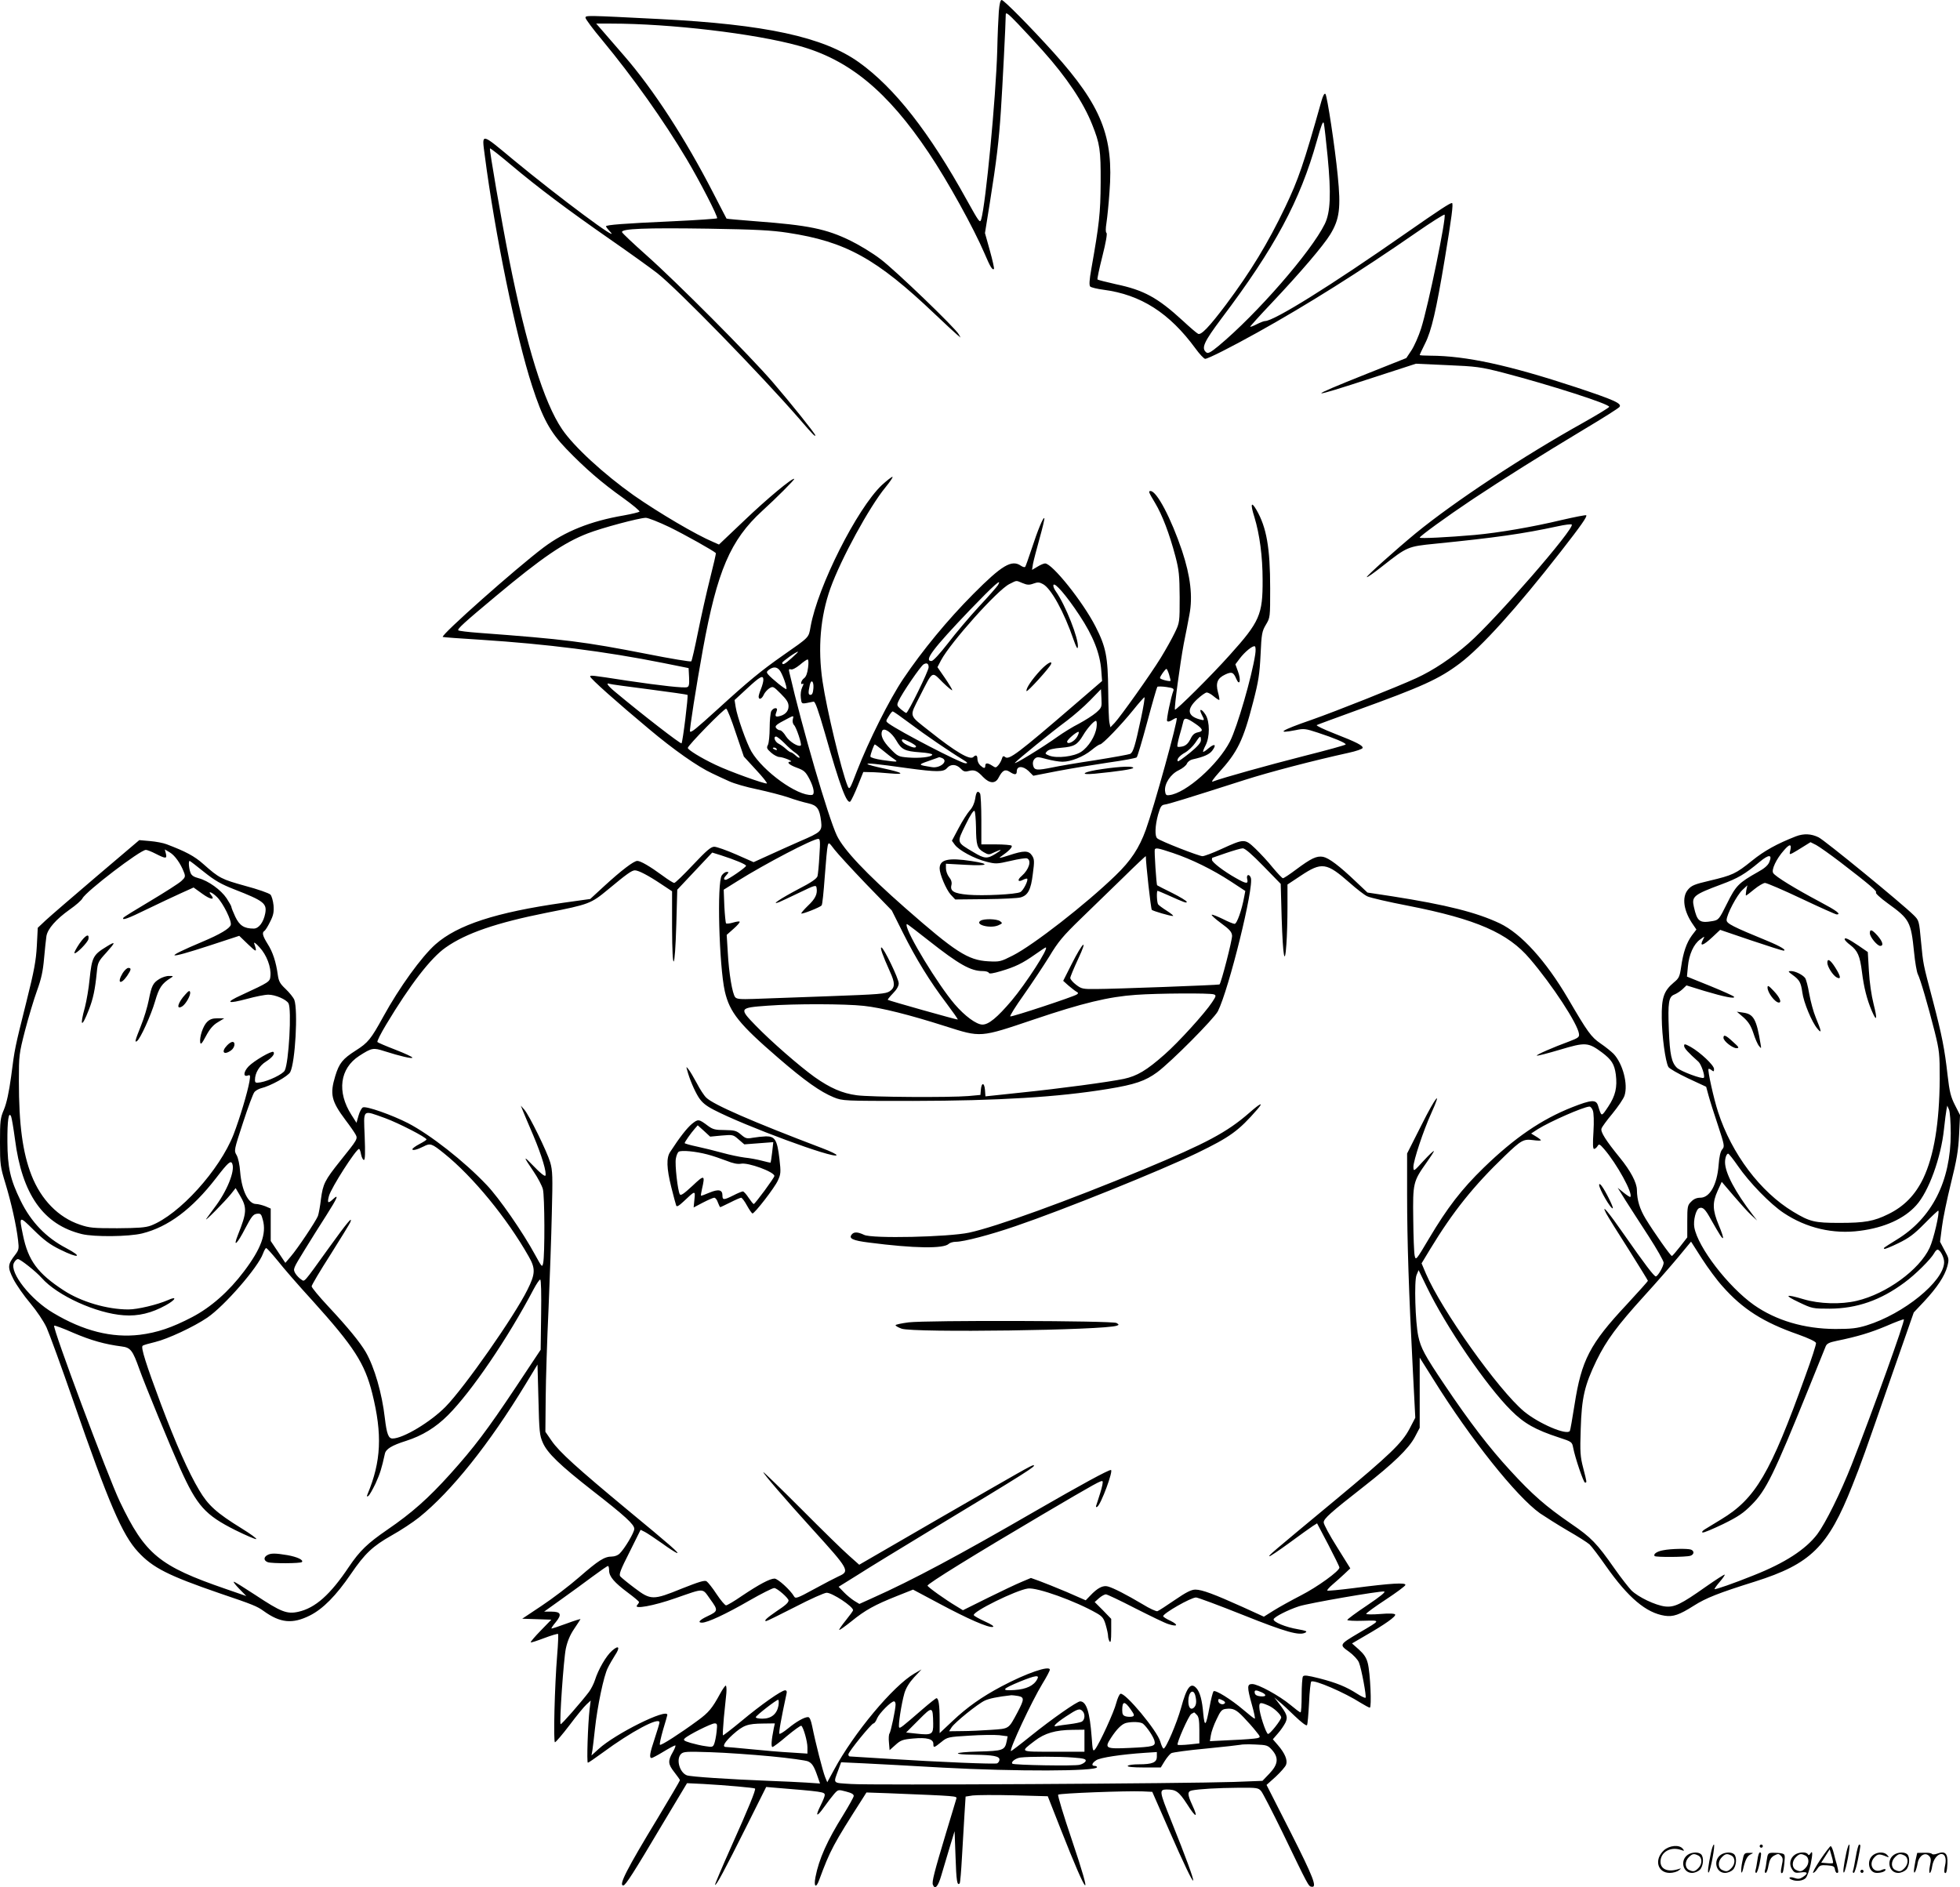
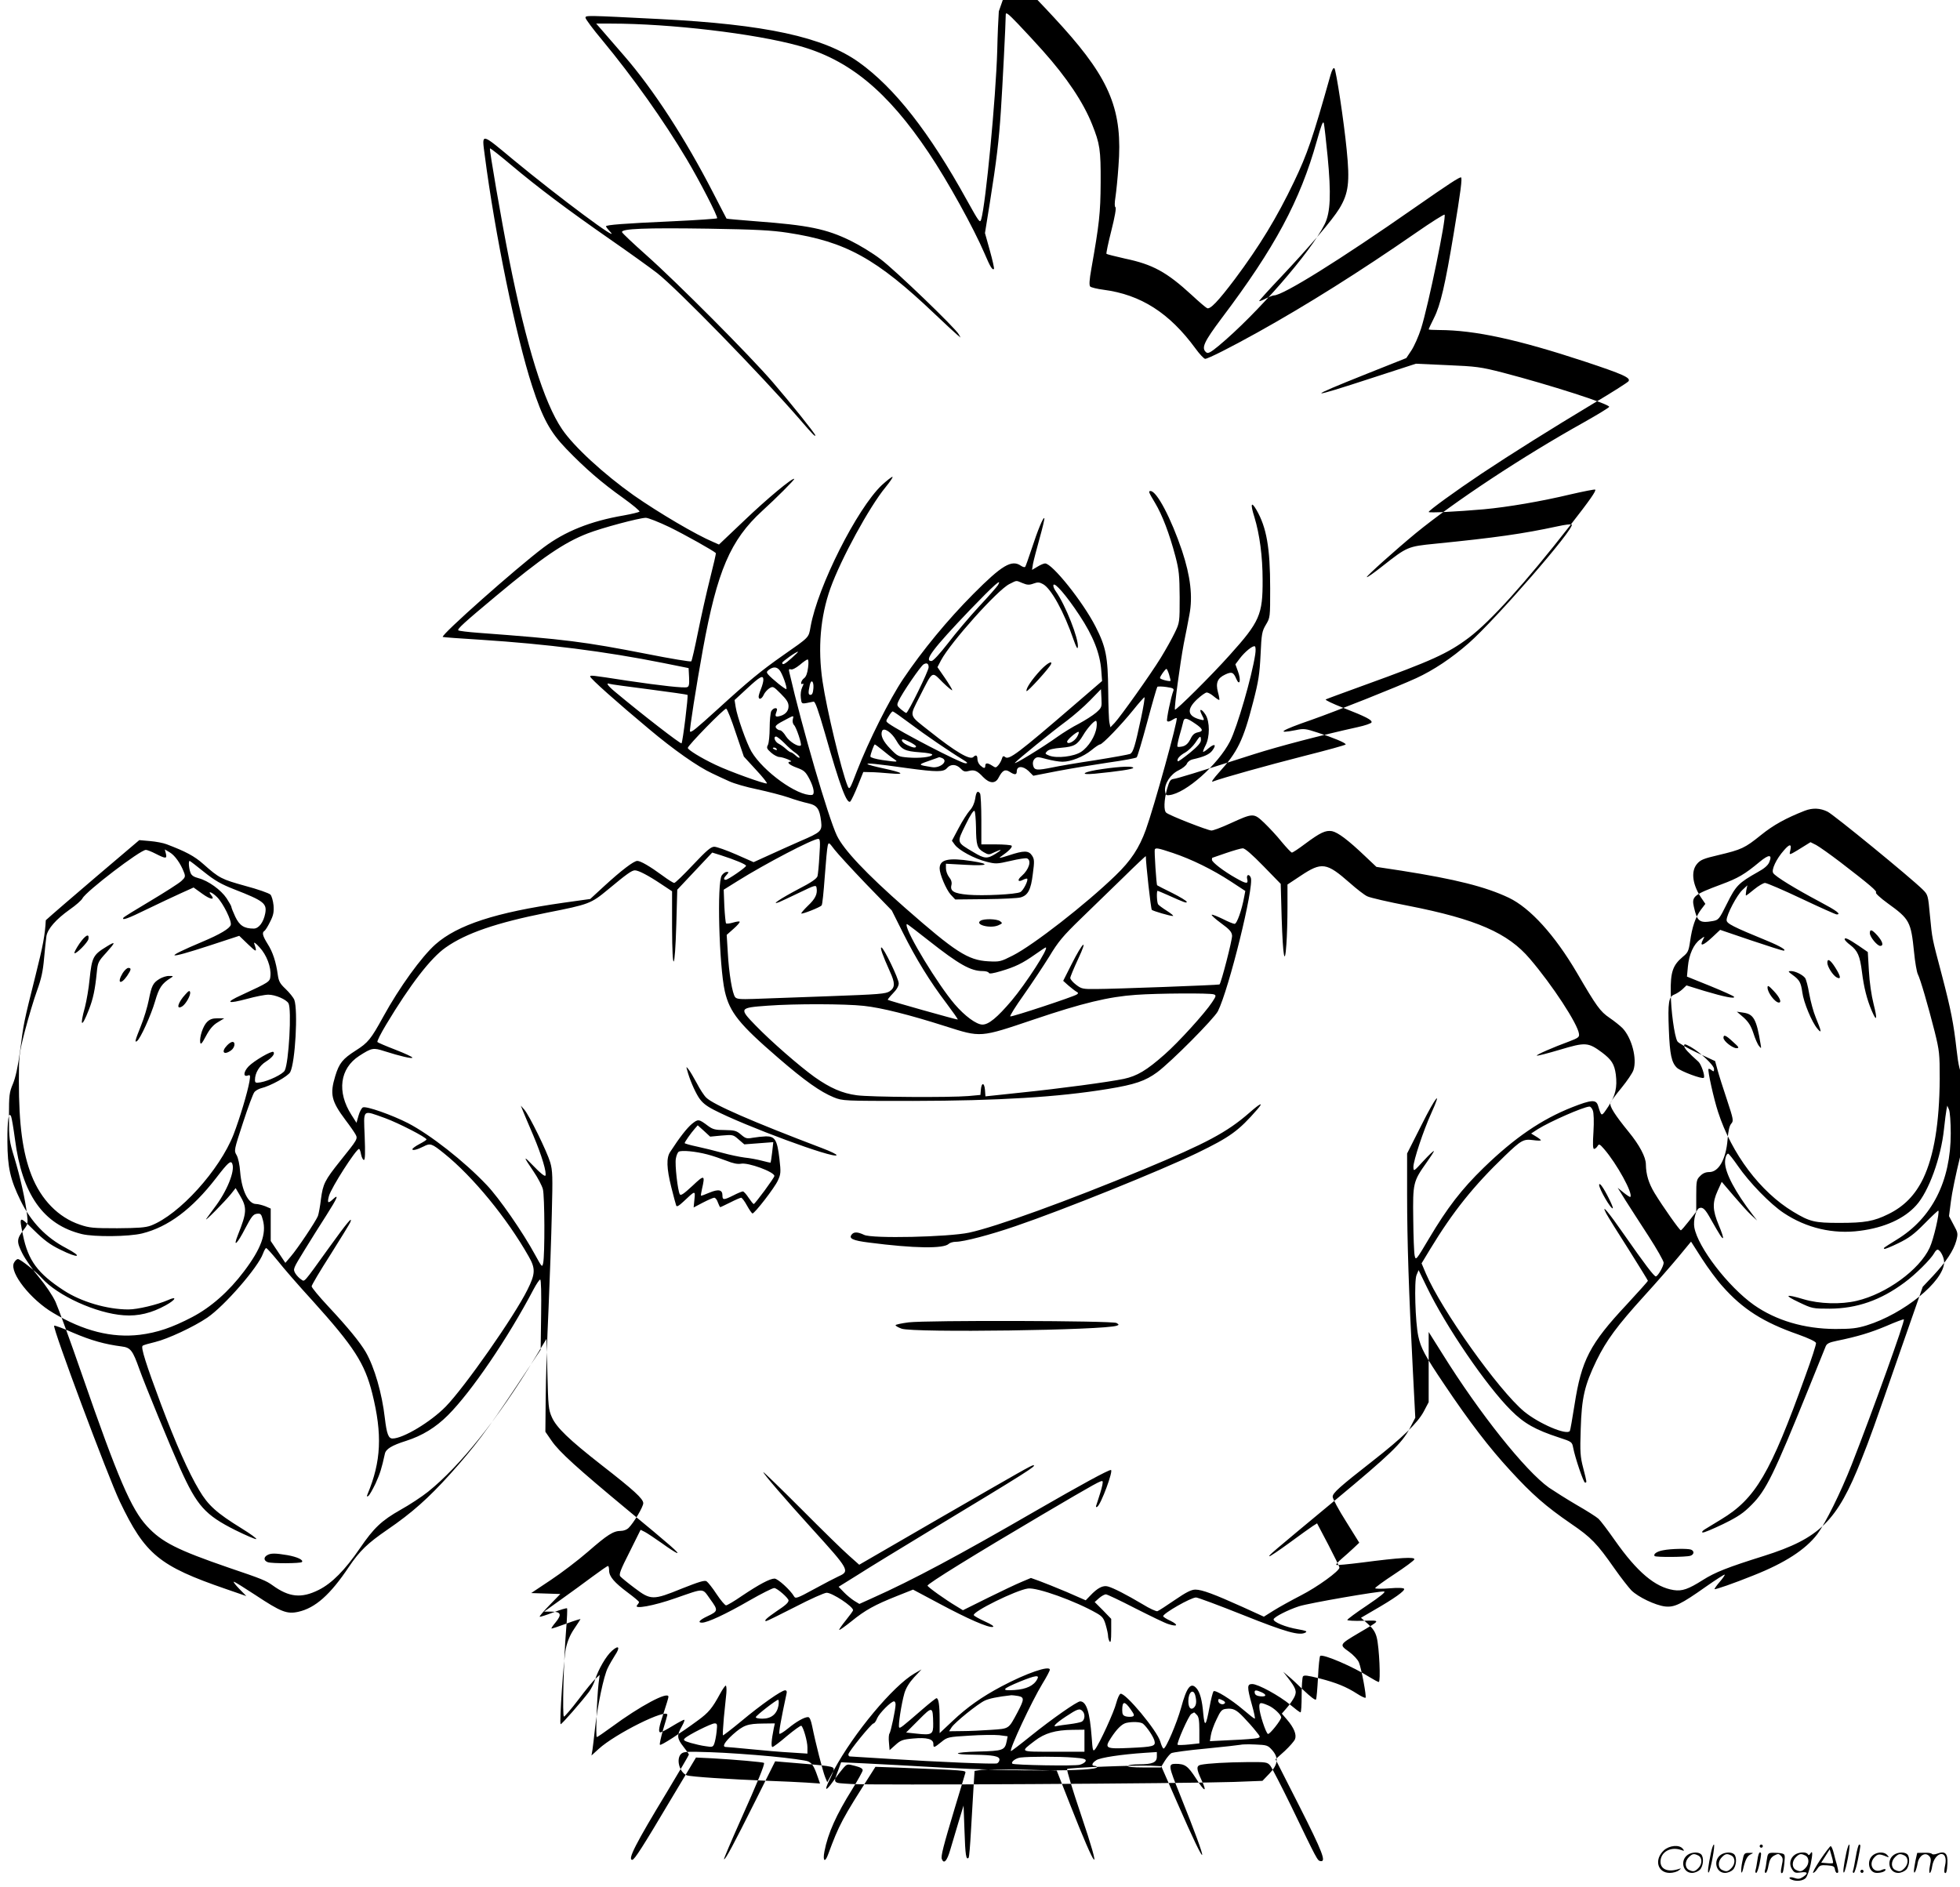
<svg xmlns="http://www.w3.org/2000/svg" version="1.0" viewBox="0 0 1245.283 1199.1" preserveAspectRatio="xMidYMid meet">
  <g transform="translate(-1,1200) scale(0.1,-0.1)" fill="#000000" stroke="none">
-     <path d="M6356 11928 c-3 -40 -8 -152 -10 -248 -9 -306 -73 -975 -102 -1074 -8 -25 -13 -18 -92 124 -238 431 -459 713 -686 875 -225 160 -592 240 -1266 274 -470 24 -470 24 -470 8 0 -8 48 -73 107 -143 196 -237 389 -509 535 -754 83 -139 202 -370 194 -377 -3 -3 -130 -12 -283 -19 -312 -14 -423 -23 -423 -32 0 -3 12 -19 28 -36 69 -75 -327 220 -613 456 -214 178 -204 176 -185 30 64 -494 198 -1149 301 -1465 66 -204 114 -292 216 -398 119 -124 228 -218 362 -313 61 -44 108 -83 104 -87 -5 -4 -50 -15 -100 -24 -211 -36 -373 -101 -510 -204 -175 -132 -652 -555 -640 -568 2 -2 112 -10 243 -18 417 -27 785 -73 1160 -148 l159 -32 3 -58 c2 -44 0 -59 -12 -63 -19 -7 -165 9 -381 41 -234 36 -235 36 -235 26 0 -12 172 -165 371 -331 159 -134 313 -242 404 -284 33 -16 83 -39 110 -51 28 -13 106 -36 175 -50 69 -15 159 -38 200 -52 41 -15 97 -31 125 -37 57 -13 72 -34 82 -115 7 -62 -1 -69 -134 -126 -54 -24 -142 -63 -196 -88 l-99 -45 -111 49 c-62 27 -124 49 -139 49 -21 0 -49 -24 -135 -115 -59 -63 -113 -115 -119 -115 -7 0 -40 21 -75 47 -79 58 -139 93 -160 93 -22 0 -101 -60 -210 -160 l-89 -82 -171 -24 c-428 -61 -671 -140 -812 -264 -89 -79 -230 -274 -332 -460 -78 -142 -96 -165 -175 -215 -83 -53 -105 -80 -130 -162 -35 -115 -25 -159 64 -278 29 -38 58 -80 65 -93 15 -28 13 -31 -98 -169 -98 -123 -109 -145 -122 -243 -5 -44 -14 -92 -19 -106 -13 -33 -129 -207 -173 -258 l-34 -40 -46 69 -47 70 0 103 0 103 -35 15 c-19 7 -45 14 -58 14 -49 0 -91 85 -101 203 -3 46 -13 91 -23 108 -17 28 -16 32 41 206 32 98 64 185 73 195 8 9 26 19 40 23 63 15 173 77 187 103 32 62 50 392 26 459 -6 15 -31 46 -55 69 -36 34 -44 48 -50 90 -11 81 -32 146 -65 197 -31 50 -37 72 -20 82 6 4 22 29 36 58 21 41 25 61 22 104 -3 30 -12 61 -20 69 -9 9 -80 34 -159 55 -151 42 -166 49 -266 138 -58 52 -114 81 -235 127 -21 8 -68 17 -105 20 l-68 6 -272 -231 c-149 -127 -294 -252 -322 -278 l-51 -48 -6 -115 c-5 -93 -17 -159 -65 -350 -76 -304 -75 -299 -98 -478 -14 -103 -29 -171 -46 -212 -23 -54 -25 -72 -25 -208 0 -142 2 -155 35 -263 36 -119 69 -264 80 -361 6 -51 5 -60 -18 -90 -49 -63 -50 -79 -12 -155 19 -37 67 -106 107 -153 41 -49 85 -114 104 -155 17 -38 94 -248 169 -465 227 -655 312 -852 412 -960 94 -102 192 -151 520 -264 213 -72 236 -82 278 -112 105 -76 183 -84 293 -29 84 42 167 126 262 265 88 129 138 176 258 244 56 31 135 83 175 115 204 164 445 465 678 849 l74 122 6 -222 c5 -203 7 -228 28 -275 29 -66 108 -142 315 -304 207 -161 266 -215 266 -243 0 -23 -61 -126 -94 -158 -10 -10 -31 -18 -48 -18 -48 0 -85 -24 -208 -131 -63 -55 -171 -137 -239 -182 l-123 -82 92 -3 93 -3 -68 -70 c-37 -38 -66 -72 -63 -74 2 -3 41 10 86 27 45 17 85 29 88 26 2 -3 0 -63 -6 -134 -16 -194 -25 -554 -14 -554 5 0 47 49 92 108 45 60 94 120 109 133 l26 24 -7 -55 c-11 -97 -19 -340 -11 -340 4 0 46 29 94 64 180 133 361 230 361 192 0 -7 -14 -52 -30 -101 -31 -93 -37 -125 -20 -125 5 0 39 18 75 40 36 22 70 40 75 40 5 0 -2 -19 -15 -42 -33 -57 -31 -77 10 -129 19 -24 35 -47 35 -50 0 -4 -63 -111 -140 -239 -199 -328 -251 -430 -220 -430 14 0 67 83 245 383 l160 267 105 -5 c142 -8 322 -24 327 -29 7 -7 -42 -126 -151 -369 -59 -132 -105 -241 -103 -243 7 -7 60 92 200 372 l125 250 34 -3 c330 -27 338 -28 338 -49 0 -8 -12 -37 -26 -65 -36 -72 -26 -78 21 -12 22 31 51 69 65 85 25 28 26 28 75 15 35 -9 50 -17 49 -29 -1 -8 -31 -62 -66 -119 -102 -163 -155 -281 -177 -396 -12 -63 4 -73 24 -17 70 189 88 223 276 517 l24 38 143 -5 c439 -18 433 -17 428 -35 -2 -9 -32 -106 -65 -216 -76 -253 -91 -312 -84 -330 13 -34 33 -12 53 57 12 40 36 120 53 178 l32 105 6 -162 c5 -153 10 -186 26 -170 4 4 10 80 15 170 5 89 12 212 16 272 l7 110 45 7 c25 3 142 4 261 1 l216 -6 83 -211 c175 -445 209 -477 70 -66 -52 153 -91 282 -87 287 9 9 432 25 535 21 l63 -3 103 -235 c202 -462 211 -431 16 54 -74 184 -76 195 -29 196 61 0 78 -12 131 -93 56 -89 73 -92 33 -6 -31 67 -32 87 -2 93 44 9 164 16 292 17 124 1 130 0 149 -23 10 -13 70 -129 133 -258 166 -344 166 -345 186 -348 38 -7 12 59 -134 348 l-152 299 58 52 c31 29 61 63 66 76 11 29 -7 73 -52 125 l-32 37 32 37 c18 20 39 51 48 69 17 36 10 55 -44 125 l-27 35 29 -25 c17 -13 62 -55 101 -93 42 -40 74 -65 78 -58 4 5 9 69 13 141 3 72 10 133 14 136 21 12 210 -69 315 -136 26 -16 52 -30 57 -30 13 0 3 222 -13 283 -9 35 -24 57 -56 86 l-44 39 82 48 c129 74 199 124 192 136 -4 6 -37 8 -95 3 -49 -4 -89 -3 -89 1 0 5 55 45 122 89 67 44 124 86 127 94 5 17 -87 12 -333 -20 -87 -11 -161 -18 -163 -15 -3 3 12 20 33 38 21 18 56 49 76 68 l37 35 -84 135 c-47 74 -85 145 -85 157 0 24 44 63 255 228 188 147 285 241 324 314 l31 59 0 223 0 223 88 -140 c235 -377 525 -741 676 -849 34 -23 113 -73 176 -110 63 -36 126 -76 139 -88 13 -12 60 -74 104 -137 142 -202 256 -298 374 -316 53 -8 92 5 185 64 77 49 158 81 388 153 354 112 465 220 619 611 58 146 72 185 251 701 l139 398 66 70 c82 88 130 160 147 222 12 46 11 51 -17 102 l-29 55 12 94 c6 51 32 176 57 277 37 149 47 208 52 309 l6 125 -32 63 c-27 53 -35 85 -47 190 -19 167 -35 250 -93 472 -65 246 -61 227 -76 379 -12 131 -13 133 -46 166 -77 76 -567 477 -605 495 -47 23 -94 25 -144 6 -120 -47 -200 -91 -279 -155 -103 -83 -123 -92 -270 -127 -94 -22 -114 -30 -136 -56 -42 -49 -28 -139 34 -226 l19 -28 -29 -38 c-34 -47 -55 -108 -68 -200 -9 -62 -14 -72 -46 -98 -64 -54 -79 -96 -77 -228 1 -112 23 -275 42 -309 5 -10 61 -42 124 -72 l116 -54 15 -55 c8 -30 35 -116 60 -190 42 -127 43 -135 27 -153 -11 -13 -19 -45 -23 -101 -10 -124 -56 -206 -116 -206 -23 0 -42 -8 -58 -25 -23 -22 -25 -31 -25 -125 l0 -102 -46 -59 c-25 -32 -48 -59 -52 -59 -8 0 -114 150 -167 237 -37 62 -54 116 -55 182 0 46 -41 123 -109 206 -88 108 -123 163 -116 184 3 11 35 54 70 96 35 43 70 94 76 113 24 72 -10 203 -69 266 -15 15 -52 45 -83 66 -60 41 -82 72 -207 286 -141 240 -297 412 -433 477 -148 70 -339 118 -683 172 l-158 24 -73 69 c-106 101 -171 150 -209 158 -41 7 -75 -9 -173 -82 -40 -30 -76 -54 -82 -54 -5 0 -34 31 -65 68 -30 38 -81 92 -111 121 -67 63 -69 63 -216 -4 -54 -25 -108 -45 -119 -45 -22 0 -266 95 -287 113 -17 13 -15 79 5 152 15 51 21 60 42 63 24 3 129 35 510 157 157 50 428 121 659 172 47 10 86 24 88 30 5 15 -35 36 -181 93 -66 26 -115 49 -110 53 5 3 117 44 249 92 423 153 527 200 660 300 138 104 361 351 641 710 131 168 169 223 162 231 -3 3 -73 -11 -156 -30 -183 -44 -399 -81 -552 -95 -172 -15 -350 -24 -350 -17 0 9 169 132 335 243 191 127 443 285 711 446 116 69 217 133 223 141 18 22 -34 45 -278 126 -425 140 -696 199 -923 200 -38 0 -68 2 -68 4 0 3 15 35 34 73 41 81 71 211 125 536 44 264 56 357 46 357 -13 0 -76 -41 -290 -190 -481 -336 -841 -560 -898 -560 -7 0 -30 -9 -52 -20 -21 -11 -40 -18 -42 -16 -2 1 58 68 133 147 187 198 332 368 376 440 59 97 68 168 47 375 -17 176 -67 506 -78 517 -6 6 -15 -9 -25 -44 -114 -405 -147 -500 -231 -676 -110 -230 -220 -410 -376 -619 -107 -142 -158 -195 -177 -185 -10 5 -53 42 -97 83 -160 147 -248 195 -425 232 -61 14 -114 27 -117 30 -3 3 11 69 31 148 22 87 32 144 26 148 -6 4 -6 27 0 65 5 33 14 120 19 194 28 352 -51 549 -354 886 -149 165 -317 335 -331 335 -8 0 -14 -24 -18 -72z m280 -251 c151 -169 257 -327 313 -468 49 -123 55 -159 54 -369 -1 -195 -9 -264 -59 -547 -13 -73 -15 -106 -7 -114 5 -5 44 -15 84 -20 237 -31 419 -147 585 -374 26 -36 54 -65 61 -65 18 0 166 75 333 168 311 173 650 386 1008 634 95 66 176 117 180 114 13 -14 -103 -578 -149 -723 -16 -50 -44 -113 -62 -140 l-32 -48 -251 -100 c-396 -158 -387 -164 41 -24 l271 88 199 -9 c185 -8 211 -11 355 -48 295 -77 676 -199 674 -217 -1 -5 -73 -49 -160 -98 -391 -218 -823 -504 -1069 -705 -126 -104 -316 -274 -311 -279 3 -3 48 29 101 71 155 122 160 124 331 141 389 39 558 63 781 111 45 10 85 15 89 11 22 -22 -485 -605 -655 -754 -107 -94 -224 -172 -333 -222 -120 -55 -509 -210 -666 -265 -194 -67 -231 -91 -99 -65 51 11 63 9 139 -16 104 -34 178 -65 178 -75 0 -4 -120 -37 -267 -74 -231 -59 -515 -138 -578 -162 -12 -5 5 19 39 57 119 131 155 204 218 449 34 131 41 177 47 300 6 133 9 149 34 191 27 45 27 47 27 230 0 259 -23 388 -87 499 -34 58 -40 39 -13 -46 33 -109 52 -249 52 -399 1 -220 -18 -265 -209 -477 -115 -129 -341 -353 -348 -347 -6 7 33 296 56 419 12 58 28 141 36 185 22 114 7 243 -47 406 -69 204 -160 379 -200 379 -15 0 -13 -6 29 -76 45 -75 91 -195 129 -339 23 -88 26 -120 27 -260 0 -158 0 -161 -31 -225 -17 -36 -57 -107 -88 -158 -67 -109 -256 -374 -294 -415 l-27 -28 -6 28 c-4 15 -7 107 -8 203 -2 217 -14 279 -81 410 -81 158 -275 400 -320 400 -8 0 -30 -9 -49 -21 l-34 -20 6 38 c4 21 23 94 42 162 19 68 33 126 30 129 -7 7 -42 -77 -81 -197 -19 -57 -37 -108 -40 -112 -3 -5 -15 -2 -27 6 -59 41 -120 5 -303 -179 -165 -166 -323 -358 -445 -539 -88 -131 -221 -397 -294 -585 -46 -120 -48 -123 -60 -95 -39 96 -133 487 -159 664 -31 211 -14 410 50 591 67 186 247 517 351 643 29 36 49 65 43 65 -6 0 -36 -24 -67 -52 -158 -150 -408 -646 -453 -900 -13 -72 -5 -63 -175 -182 -140 -98 -220 -164 -414 -341 -141 -128 -169 -151 -177 -143 -5 6 39 285 82 523 91 498 174 693 377 879 85 77 207 199 203 203 -9 10 -174 -127 -319 -266 l-159 -151 -36 16 c-108 45 -347 186 -506 297 -189 134 -380 309 -455 420 -115 169 -227 530 -336 1078 -52 263 -127 700 -122 706 3 2 63 -45 134 -105 170 -143 359 -285 628 -472 121 -84 256 -181 300 -215 130 -102 657 -643 904 -927 87 -101 101 -115 101 -104 0 10 -158 207 -269 336 -147 171 -609 635 -806 810 -82 73 -151 138 -153 145 -5 22 148 28 548 22 301 -5 401 -10 505 -26 369 -56 564 -164 935 -517 63 -60 126 -118 139 -129 l24 -20 -11 20 c-19 38 -406 410 -497 478 -49 38 -135 90 -190 117 -155 76 -269 99 -603 124 -101 8 -184 15 -186 17 -1 2 -40 76 -85 164 -177 344 -379 656 -566 871 -60 69 -125 144 -143 165 l-34 39 95 0 c374 0 911 -63 1192 -141 318 -87 563 -288 825 -679 121 -180 286 -479 355 -640 36 -85 50 -108 60 -99 3 3 -9 56 -26 117 l-31 111 31 193 c43 270 58 398 70 583 10 149 31 562 31 612 0 18 15 7 79 -60 43 -45 114 -122 157 -170z m1809 -671 c23 -240 18 -355 -18 -429 -87 -177 -432 -573 -675 -775 -51 -42 -67 -50 -78 -41 -33 27 -16 65 97 216 339 449 499 748 605 1126 29 103 40 132 45 114 3 -13 14 -108 24 -211z m-4182 -2355 c100 -49 278 -149 295 -165 2 -3 -15 -76 -37 -163 -22 -87 -56 -239 -76 -338 -20 -99 -39 -183 -43 -187 -4 -4 -131 17 -282 47 -400 78 -517 93 -1068 134 -68 5 -126 12 -130 16 -8 8 33 46 238 217 293 245 434 341 584 399 90 35 326 98 369 99 15 0 83 -27 150 -59z m2244 -356 c29 -12 42 -13 69 -3 27 10 38 9 60 -3 52 -27 135 -179 195 -354 17 -48 25 -62 27 -47 7 51 -78 267 -140 355 -11 15 -18 33 -15 40 7 20 82 -66 165 -192 88 -133 131 -242 139 -352 l5 -66 -173 -149 c-361 -311 -419 -355 -443 -334 -11 9 -16 6 -21 -12 -4 -13 -14 -31 -23 -41 -14 -16 -17 -16 -38 -2 -29 19 -44 19 -44 0 0 -19 -9 -19 -32 2 -10 9 -18 27 -18 40 0 25 -10 29 -26 13 -21 -21 -112 32 -274 161 -139 110 -134 90 -67 223 86 169 75 162 146 91 34 -33 61 -55 61 -50 0 5 -21 40 -47 78 l-47 68 23 44 c61 114 359 447 434 484 50 25 40 24 84 6z m-156 -12 c-6 -10 -60 -72 -121 -137 -61 -66 -149 -170 -197 -233 -54 -69 -94 -113 -105 -113 -50 0 10 79 243 323 156 162 207 207 180 160z m1634 -441 c-21 -140 -114 -461 -160 -552 -75 -147 -281 -331 -386 -342 -20 -3 -24 2 -27 27 -4 47 36 107 87 131 25 12 48 31 52 42 5 12 21 24 36 27 72 16 108 32 126 57 28 38 14 46 -24 14 -17 -15 -33 -25 -35 -23 -2 2 5 21 16 42 27 53 27 148 0 193 -25 40 -46 43 -25 2 20 -39 20 -40 -16 -30 -75 22 -80 64 -13 127 26 24 53 43 61 43 9 0 29 -11 45 -25 17 -14 32 -24 35 -22 2 2 -2 25 -9 50 -15 58 -3 88 46 111 42 20 53 15 71 -28 22 -50 31 -5 10 49 l-16 44 27 36 c33 44 85 86 97 78 5 -3 6 -26 2 -51z m-2944 -22 c-43 -39 -61 -49 -61 -31 0 8 89 71 100 70 3 0 -15 -18 -39 -39z m103 -62 c-4 -35 -13 -58 -25 -67 -20 -14 -27 -47 -8 -35 6 3 4 -7 -4 -22 -8 -17 -12 -45 -9 -68 4 -37 6 -38 36 -33 17 3 37 7 45 9 10 2 29 -51 72 -200 97 -341 140 -455 162 -434 6 7 28 52 47 100 l35 87 45 -1 c25 0 81 -4 125 -8 102 -9 83 5 -43 32 -52 11 -97 23 -100 27 -8 8 50 3 255 -26 186 -25 228 -25 250 1 23 27 59 25 86 -3 18 -19 28 -22 50 -16 37 10 55 3 93 -38 41 -42 78 -44 98 -5 25 48 42 57 71 38 32 -21 45 -20 45 3 0 35 38 36 74 3 l31 -31 154 30 c84 16 230 40 324 54 94 13 174 28 179 33 5 5 35 106 67 225 32 120 61 220 64 223 3 3 29 3 57 -1 42 -6 50 -10 45 -24 -16 -41 -45 -183 -40 -192 5 -6 16 -4 32 6 14 9 27 15 29 12 10 -9 -144 -565 -196 -709 -42 -116 -95 -197 -193 -291 -189 -183 -522 -442 -652 -508 -77 -39 -83 -41 -156 -37 -129 7 -209 59 -529 340 -248 218 -390 369 -433 459 -55 116 -222 689 -301 1033 -6 23 -4 27 8 23 9 -4 32 8 57 28 22 19 45 35 50 35 6 0 7 -22 3 -52z m766 2 c0 -23 -131 -290 -142 -290 -4 0 -19 11 -35 24 -25 22 -26 26 -14 52 21 48 141 223 159 233 21 12 32 5 32 -19z m-948 -17 c18 -20 51 -113 44 -121 -5 -5 -93 66 -116 93 -11 13 -10 18 6 30 26 19 48 19 66 -2z m2476 -30 c6 -20 10 -38 9 -39 -7 -6 -67 10 -67 18 0 11 33 57 41 58 3 0 11 -17 17 -37z m-2578 -33 c0 -11 -7 -37 -15 -57 -8 -19 -15 -42 -15 -49 0 -23 20 -16 32 11 6 14 22 32 35 41 24 15 26 14 74 -34 38 -38 49 -56 49 -80 0 -33 -25 -57 -65 -64 -20 -3 -22 3 -10 35 10 24 -21 23 -35 -2 -5 -11 -10 -59 -10 -106 0 -47 -5 -96 -11 -108 -10 -18 -7 -25 20 -49 17 -15 41 -28 54 -28 24 -1 90 -28 70 -29 -29 -2 -10 -21 40 -39 46 -17 55 -25 80 -72 29 -57 35 -99 15 -101 -91 -8 -309 149 -384 276 -31 53 -91 223 -100 283 l-7 44 79 73 c83 77 104 89 104 55z m318 -52 c-2 -30 -8 -43 -18 -43 -15 0 -16 12 -5 63 9 39 26 24 23 -20z m-1043 -8 c132 -17 241 -33 243 -35 6 -5 -30 -299 -38 -308 -5 -6 -251 184 -423 328 -46 38 -60 59 -34 50 6 -3 120 -18 252 -35z m2839 -148 c-21 -18 -70 -49 -109 -70 -40 -20 -101 -58 -136 -83 -89 -64 -287 -186 -270 -165 17 20 231 194 331 268 41 31 107 88 145 127 l70 72 3 -58 c3 -56 2 -59 -34 -91z m285 -38 c-37 -173 -49 -213 -68 -224 -9 -4 -108 -22 -221 -40 -113 -17 -236 -38 -273 -46 -99 -20 -115 -19 -123 12 -4 17 -1 31 9 42 15 14 21 14 76 -1 34 -9 79 -17 101 -17 54 0 132 31 185 74 24 20 48 36 54 36 15 0 134 123 212 220 35 44 67 79 70 80 4 0 -6 -61 -22 -136z m-2574 -91 l51 -150 77 -84 c43 -46 74 -85 69 -87 -14 -4 -240 77 -327 119 -91 43 -175 95 -175 107 0 15 232 253 244 249 6 -1 34 -71 61 -154z m1107 60 c94 -71 249 -177 338 -231 29 -18 31 -22 14 -22 -29 0 -418 202 -488 253 -19 14 -19 15 0 45 10 18 22 32 26 32 4 0 54 -35 110 -77z m-745 26 c-3 -12 0 -28 8 -36 15 -15 50 -121 43 -129 -14 -13 -72 23 -94 57 -13 22 -30 39 -38 39 -7 0 -18 6 -24 13 -12 14 0 24 68 59 43 23 44 23 37 -3z m2557 -27 c50 -34 54 -48 17 -55 -23 -5 -35 -16 -48 -44 -13 -25 -27 -39 -47 -45 -17 -4 -32 -5 -35 -2 -3 3 3 33 12 67 10 34 21 74 24 88 6 32 20 30 77 -9z m-627 -22 c-7 -56 -51 -126 -98 -157 -45 -30 -154 -43 -203 -24 -27 11 -28 13 -13 28 10 11 42 18 91 22 81 7 101 18 138 80 26 44 68 91 81 91 5 0 7 -18 4 -40z m-1273 -84 c34 -59 54 -69 151 -76 45 -3 79 -9 78 -15 -3 -15 -79 -24 -153 -18 -62 5 -67 8 -112 54 -48 49 -65 86 -54 114 10 26 60 -7 90 -59z m1149 22 c-18 -31 -63 -52 -63 -30 0 12 58 62 72 62 5 0 1 -15 -9 -32z m-1859 -40 c23 -24 54 -51 69 -61 15 -10 27 -23 27 -29 0 -6 -10 -2 -23 10 -13 12 -27 22 -32 22 -5 0 -19 10 -31 21 -13 12 -34 27 -46 33 -25 12 -37 46 -17 46 6 0 30 -19 53 -42z m2646 19 c0 -16 -21 -40 -71 -81 -39 -31 -73 -56 -75 -53 -11 10 10 36 45 55 21 12 50 40 65 62 30 46 36 49 36 17z m-1810 -39 c0 -12 -19 -10 -56 8 -19 9 -34 22 -34 30 0 10 11 8 45 -8 25 -12 45 -26 45 -30z m-212 -25 c25 -21 57 -46 71 -55 31 -21 25 -21 -74 -7 -41 6 -75 16 -75 22 0 15 23 77 28 77 3 0 25 -17 50 -37z m-673 7 c3 -6 -1 -7 -9 -4 -18 7 -21 14 -7 14 6 0 13 -4 16 -10z m1049 -56 c46 -18 -10 -68 -65 -58 -88 14 -88 15 -19 39 36 13 66 23 67 24 1 1 8 -2 17 -5z m-778 -621 c-3 -60 -9 -118 -12 -130 -5 -16 -39 -40 -123 -83 -112 -59 -179 -104 -121 -82 14 6 72 33 130 61 99 48 105 49 108 30 7 -39 -8 -70 -55 -114 -26 -25 -44 -47 -42 -49 5 -6 119 39 129 51 5 4 13 86 20 182 7 95 15 184 19 198 6 23 8 21 42 -24 20 -26 110 -124 200 -218 l165 -170 70 -140 c84 -168 172 -311 276 -448 42 -56 75 -103 73 -105 -2 -3 -435 119 -444 125 -3 2 12 20 32 41 24 24 37 47 37 64 0 30 -96 228 -110 228 -10 0 7 -48 54 -153 34 -74 33 -101 -1 -125 -25 -17 -63 -20 -393 -32 -201 -7 -413 -15 -471 -17 -85 -3 -108 -1 -118 11 -18 21 -40 152 -47 283 l-7 113 44 39 c24 21 42 42 38 45 -3 3 -22 0 -42 -6 -20 -6 -40 -8 -44 -5 -3 4 -8 53 -11 110 l-4 104 88 55 c174 109 478 268 513 268 12 0 13 -19 7 -107z m6484 -39 c190 -146 239 -188 229 -195 -6 -3 27 -34 74 -68 140 -101 148 -116 168 -311 6 -63 17 -126 24 -140 16 -31 64 -196 107 -365 30 -122 32 -140 32 -300 -2 -279 -36 -488 -105 -633 -51 -105 -121 -177 -221 -226 -93 -46 -150 -56 -312 -56 -157 0 -187 7 -293 71 -209 126 -391 368 -477 633 -28 85 -68 267 -61 274 3 3 11 -1 20 -8 13 -10 15 -9 15 8 0 24 -88 106 -148 140 -37 20 -42 21 -42 7 0 -15 26 -43 91 -101 18 -16 44 -93 34 -102 -10 -10 -144 40 -170 63 -35 33 -46 85 -52 242 -7 175 -1 210 35 224 15 6 38 21 52 34 l25 24 113 -35 c127 -38 198 -52 189 -37 -3 5 -72 36 -153 69 l-146 59 6 64 c7 77 37 143 78 172 30 22 30 22 19 1 -26 -49 -2 -43 59 14 l49 46 194 -66 c107 -36 201 -66 208 -66 25 1 -20 28 -100 61 -224 92 -261 111 -261 133 0 35 65 158 100 191 l32 30 -7 -32 c-3 -18 -4 -33 -2 -33 3 0 27 18 53 40 27 22 58 40 68 40 11 0 116 -45 232 -100 116 -55 217 -100 223 -100 32 0 0 24 -106 80 -158 84 -284 161 -297 183 -13 20 20 90 68 144 36 42 50 42 41 2 -7 -29 -6 -30 15 -19 13 7 43 25 68 41 l45 28 36 -18 c20 -11 88 -59 151 -107z m-4237 56 c119 -40 251 -105 366 -180 l93 -61 -7 -37 c-15 -83 -46 -172 -61 -172 -8 0 -42 14 -75 31 -33 16 -65 29 -70 27 -5 -2 21 -26 58 -53 55 -40 69 -56 71 -80 2 -24 -69 -301 -80 -310 -4 -4 -677 -29 -784 -29 -84 -1 -93 1 -127 27 -20 15 -37 35 -37 43 0 8 23 63 50 121 65 138 31 111 -42 -34 l-53 -105 31 -28 c18 -15 40 -33 50 -39 16 -9 17 -12 5 -20 -23 -15 -410 -143 -422 -139 -5 2 33 63 85 136 52 74 125 184 163 245 57 95 88 131 197 237 71 69 194 188 273 265 79 78 143 138 143 135 0 -46 32 -336 38 -341 9 -8 115 -39 134 -39 7 0 -9 14 -37 32 -27 17 -53 36 -57 42 -8 12 -11 86 -3 86 2 0 30 -12 62 -26 111 -50 123 -54 123 -44 0 5 -42 31 -92 56 -51 25 -94 47 -96 49 -5 4 -19 220 -15 228 7 11 20 9 116 -23z m574 -83 l110 -113 6 -217 c8 -246 20 -313 30 -167 4 51 7 158 7 236 l0 144 83 55 c135 90 165 85 312 -44 44 -39 94 -78 112 -86 18 -9 135 -36 260 -60 433 -85 634 -173 773 -337 143 -167 305 -415 312 -477 3 -21 -5 -26 -62 -48 -101 -37 -211 -85 -206 -90 3 -3 68 14 146 37 163 49 180 48 268 -17 61 -46 79 -74 88 -140 10 -81 -2 -135 -48 -204 -45 -67 -42 -67 -65 6 -12 40 -42 38 -164 -10 -195 -77 -366 -194 -562 -384 -141 -137 -231 -254 -347 -449 -83 -140 -85 -142 -92 -110 -4 18 -8 123 -9 233 -3 228 -1 238 85 359 25 35 46 67 46 72 0 5 -29 -22 -65 -61 -64 -70 -64 -70 -65 -39 0 39 63 230 114 342 71 156 29 107 -62 -75 l-92 -182 0 -263 c0 -288 11 -624 36 -1105 l16 -311 -37 -71 c-48 -90 -122 -162 -470 -451 -417 -346 -425 -353 -420 -358 2 -3 60 36 127 85 68 50 135 98 149 107 l27 17 71 -135 c39 -75 71 -140 71 -146 0 -22 -141 -124 -245 -177 -60 -31 -138 -74 -173 -96 l-62 -39 -136 62 c-180 81 -257 110 -299 110 -26 0 -58 -16 -131 -66 -52 -36 -102 -68 -110 -71 -7 -3 -51 17 -96 45 -98 58 -182 102 -219 112 -31 9 -67 -10 -112 -58 l-29 -30 -121 53 c-67 28 -146 60 -174 70 l-53 19 -57 -24 c-32 -13 -129 -59 -216 -102 l-159 -79 -41 25 c-69 41 -180 120 -184 131 -3 11 303 200 727 450 350 206 378 221 385 213 4 -4 -3 -37 -15 -75 -12 -37 -23 -74 -26 -81 -2 -7 1 -10 7 -6 24 14 105 234 87 234 -18 0 -192 -95 -473 -257 -494 -286 -788 -443 -1043 -557 l-82 -37 -33 20 c-17 11 -47 35 -65 54 l-34 35 119 74 c65 42 280 173 478 293 601 363 667 405 640 405 -12 0 -73 -35 -588 -332 l-518 -300 -64 57 c-36 31 -173 165 -305 298 -132 132 -240 237 -240 233 0 -10 135 -167 310 -360 235 -259 241 -269 169 -301 -22 -10 -93 -47 -157 -82 -106 -58 -118 -62 -127 -46 -22 39 -103 113 -124 113 -29 0 -97 -36 -206 -109 -49 -34 -95 -61 -102 -61 -7 0 -34 32 -60 71 -26 40 -55 76 -64 82 -12 8 -50 -4 -156 -46 -184 -75 -198 -75 -301 3 -43 32 -84 66 -91 74 -10 12 1 41 59 155 l70 141 28 -14 c15 -8 63 -40 107 -71 44 -32 86 -59 95 -62 23 -7 -41 49 -310 271 -323 268 -437 371 -485 441 l-40 58 2 216 c1 119 9 372 18 563 8 191 18 465 21 610 6 232 5 270 -10 322 -20 68 -133 299 -165 336 l-22 25 14 -35 c8 -19 37 -89 66 -156 54 -128 86 -237 76 -254 -4 -6 -36 20 -71 57 -72 75 -73 71 -3 -32 26 -38 52 -88 58 -110 12 -43 13 -418 2 -470 -6 -29 -8 -27 -50 50 -79 146 -232 366 -309 446 -144 152 -358 319 -500 393 -102 52 -263 109 -286 100 -8 -3 -21 -27 -28 -52 l-13 -46 -32 50 c-94 147 -74 295 49 375 81 52 89 53 161 30 97 -31 177 -50 177 -41 0 5 -48 27 -107 50 -60 23 -111 45 -115 49 -4 4 21 54 56 112 152 253 283 423 378 489 129 91 322 157 643 221 269 53 279 57 389 148 118 98 150 121 170 121 23 0 86 -33 168 -88 l68 -45 0 -231 c1 -298 18 -283 27 23 l6 218 111 118 111 118 55 -17 c90 -29 160 -58 160 -67 0 -10 -115 -89 -129 -89 -16 0 -14 11 6 32 14 16 15 18 0 18 -9 0 -23 -10 -31 -22 -32 -45 -17 -574 19 -736 31 -135 92 -210 340 -424 169 -146 267 -215 352 -250 58 -23 59 -23 503 -23 543 1 923 24 1239 76 172 28 238 51 313 106 89 66 361 340 386 388 70 140 231 792 209 848 -10 27 -30 20 -23 -8 8 -33 -5 -32 -72 6 -77 43 -152 101 -152 116 0 7 1 13 3 13 1 0 40 14 87 30 47 16 95 30 106 30 14 0 59 -39 131 -113z m-7037 78 c63 -32 72 -32 64 1 l-7 27 32 -19 c32 -19 69 -71 90 -127 10 -26 8 -32 -17 -55 -16 -15 -104 -71 -196 -126 -91 -54 -169 -102 -172 -107 -12 -20 28 -6 152 55 71 34 167 80 212 100 l82 37 57 -41 c53 -38 82 -40 53 -5 -23 28 8 16 39 -15 39 -39 95 -152 87 -177 -7 -23 -69 -60 -181 -107 -251 -106 -233 -115 46 -24 l189 62 56 -54 c55 -53 59 -53 39 5 -4 12 11 2 34 -24 45 -48 75 -127 69 -183 -3 -36 -6 -38 -183 -120 -108 -49 -93 -59 37 -24 51 14 111 26 133 26 44 0 114 -30 128 -55 21 -38 2 -378 -24 -427 -12 -23 -101 -66 -154 -75 -31 -5 -35 -3 -35 16 0 43 28 90 70 116 39 25 59 50 47 61 -10 10 -123 -56 -157 -91 -34 -35 -36 -71 -4 -58 14 5 15 0 9 -38 -12 -69 -61 -233 -101 -337 -88 -226 -345 -510 -525 -579 -35 -13 -81 -16 -214 -17 -152 0 -177 2 -238 23 -136 46 -246 158 -307 314 -56 143 -80 321 -80 598 0 163 1 173 39 321 22 84 56 198 76 253 28 77 38 125 45 205 5 58 12 121 15 142 8 47 61 107 148 169 39 27 75 59 81 71 22 44 367 308 403 308 8 0 36 -11 63 -25z m10251 -53 c-8 -20 -32 -41 -73 -63 -122 -69 -139 -86 -195 -199 -50 -101 -54 -105 -90 -112 -85 -15 -100 -4 -121 90 -15 66 -2 77 175 143 105 39 147 63 243 143 59 49 82 48 61 -2z m-9945 -62 c70 -56 109 -78 193 -111 187 -73 208 -89 196 -153 -11 -57 -41 -96 -73 -96 -61 0 -90 19 -117 75 -14 30 -25 58 -25 63 0 5 -14 29 -30 54 -36 54 -117 112 -178 128 -31 8 -46 18 -52 36 -10 26 -14 74 -5 74 2 0 43 -31 91 -70z m4604 -436 c194 -153 268 -194 344 -194 19 0 36 -5 38 -11 3 -8 28 -4 78 11 91 27 136 49 217 106 34 24 64 44 67 44 23 0 -126 -230 -217 -338 -91 -107 -145 -152 -185 -152 -38 0 -112 54 -177 130 -106 124 -305 451 -305 502 0 12 -10 19 140 -98z m1812 -342 c16 -6 15 -11 -11 -50 -46 -70 -215 -256 -302 -332 -114 -101 -175 -137 -259 -155 -97 -20 -399 -61 -662 -88 l-217 -23 -3 41 c-4 48 -22 49 -26 2 l-3 -34 -76 -7 c-122 -10 -624 -7 -710 5 -91 12 -169 46 -268 116 -97 70 -274 224 -374 327 -107 110 -105 113 75 126 175 13 493 12 612 -1 113 -12 291 -57 517 -129 230 -73 218 -74 565 43 308 104 474 144 647 156 137 10 472 12 495 3z m2408 -738 c6 -15 8 -70 4 -135 -5 -77 -4 -109 4 -109 6 0 16 8 22 18 9 15 13 14 41 -18 81 -93 187 -286 167 -305 -2 -2 -21 10 -42 27 l-38 31 49 -79 c28 -43 93 -146 147 -228 53 -82 96 -158 96 -169 0 -22 -37 -87 -50 -87 -11 0 -72 80 -198 261 -105 151 -152 207 -117 139 10 -19 74 -122 142 -228 67 -107 123 -197 123 -200 -1 -4 -62 -72 -136 -152 -233 -249 -286 -352 -330 -634 -14 -88 -27 -164 -30 -168 -19 -30 -198 47 -291 124 -162 135 -525 645 -624 877 l-27 64 55 91 c144 237 275 401 474 592 104 100 119 108 179 100 28 -4 50 -4 50 -1 0 3 -14 14 -31 24 l-31 19 43 28 c77 48 288 141 327 143 7 1 17 -11 22 -25z m2274 -144 c0 -305 -119 -540 -344 -677 -90 -56 -84 -52 -78 -58 2 -3 42 13 89 36 68 33 100 57 167 125 46 47 86 84 87 82 10 -10 -30 -183 -55 -236 -65 -140 -275 -293 -463 -337 -100 -24 -238 -20 -338 10 -117 35 -128 27 -28 -20 82 -39 86 -40 194 -40 172 1 323 53 475 166 70 51 168 149 189 187 6 12 16 22 21 22 17 0 43 -50 42 -81 -3 -121 -257 -327 -492 -400 -62 -19 -97 -23 -200 -23 -197 1 -376 54 -517 153 -163 116 -355 365 -378 492 -8 44 10 115 31 123 23 9 39 -7 75 -73 55 -97 71 -122 76 -117 3 3 -9 40 -27 82 -40 96 -41 143 -7 218 l26 57 75 -88 c41 -48 91 -104 112 -123 l38 -35 -27 35 c-113 147 -177 268 -177 336 0 28 10 54 20 54 4 0 32 -35 61 -77 72 -105 207 -244 292 -300 144 -96 315 -136 485 -113 156 20 281 77 357 162 79 87 157 302 176 483 6 55 13 111 16 125 l5 25 11 -25 c6 -14 11 -80 11 -150z m-9948 96 c85 -31 264 -123 264 -136 0 -3 -20 -16 -45 -29 -25 -13 -45 -28 -45 -33 0 -10 31 -3 72 18 42 22 52 18 130 -45 183 -147 400 -412 537 -654 44 -77 43 -110 -8 -212 -83 -168 -399 -619 -519 -742 -96 -98 -271 -203 -338 -203 -26 0 -37 29 -49 130 -18 158 -66 323 -121 419 -37 63 -112 155 -238 290 -58 62 -106 120 -106 128 0 8 54 99 120 202 65 103 122 196 126 206 16 41 -20 -2 -136 -163 -169 -235 -153 -216 -177 -201 -11 7 -28 24 -37 39 -15 27 -14 29 58 146 40 65 103 166 140 223 70 110 82 139 41 101 -31 -29 -37 -24 -25 21 15 54 172 298 191 299 4 0 10 -16 13 -35 4 -19 12 -35 18 -35 8 0 9 44 5 150 -7 177 -17 168 129 116z m-2351 -134 c45 -351 180 -543 425 -603 78 -19 297 -17 383 4 165 41 317 154 470 352 76 99 94 115 103 90 18 -46 -35 -176 -114 -279 -20 -27 -43 -58 -51 -70 -18 -28 116 108 156 157 l30 38 26 -44 c48 -81 46 -109 -12 -255 -33 -83 -4 -57 47 43 40 76 51 90 74 93 24 3 28 -1 38 -39 24 -87 -11 -183 -119 -326 -97 -129 -211 -229 -329 -291 -130 -68 -223 -99 -334 -113 -177 -21 -358 24 -550 139 -143 84 -278 256 -250 317 7 14 18 25 26 25 15 0 115 -79 151 -120 99 -112 347 -225 521 -237 92 -7 178 14 268 64 65 36 73 60 12 32 -67 -29 -192 -59 -250 -59 -136 0 -301 49 -411 121 -166 108 -226 190 -259 351 -26 125 -25 125 68 33 65 -64 103 -93 169 -125 116 -58 149 -49 37 10 -128 67 -223 166 -289 301 -66 135 -83 211 -84 374 -1 135 8 199 24 160 4 -11 15 -75 24 -143z m10849 -935 c128 -145 260 -229 481 -306 67 -24 111 -45 113 -54 2 -8 -29 -104 -69 -213 -221 -615 -315 -776 -534 -908 -44 -27 -91 -56 -105 -64 -14 -9 -19 -17 -13 -19 7 -3 65 22 130 53 96 47 130 70 183 124 91 91 141 194 360 735 56 138 105 260 110 272 7 16 23 24 67 33 137 28 218 53 318 95 59 26 109 44 111 42 9 -8 -198 -582 -331 -922 -71 -180 -166 -372 -219 -443 -75 -98 -206 -183 -406 -262 -124 -50 -242 -91 -247 -87 -1 2 13 23 33 46 20 23 34 44 32 46 -2 3 -56 -32 -119 -76 -160 -113 -201 -133 -261 -126 -62 8 -169 59 -213 102 -18 19 -66 80 -106 137 -114 163 -149 199 -278 287 -160 110 -246 185 -386 338 -131 142 -258 307 -419 547 -124 184 -149 231 -165 306 -19 88 -27 353 -11 389 l13 31 52 -107 c121 -251 379 -629 535 -784 84 -84 156 -124 306 -173 80 -26 82 -28 89 -64 12 -64 66 -222 75 -222 13 0 13 -2 -11 92 -19 73 -21 101 -16 248 6 200 24 277 100 435 64 130 130 220 307 415 73 80 168 189 213 243 l81 98 69 -108 c38 -59 97 -139 131 -176z m-9180 163 c35 -45 135 -160 223 -256 263 -292 330 -396 378 -587 65 -261 57 -433 -30 -641 -6 -15 -5 -17 5 -11 7 4 27 40 46 79 29 64 39 97 59 188 6 31 43 54 135 83 103 33 188 85 266 163 149 149 380 488 544 800 18 34 37 62 42 62 6 0 8 -88 6 -223 l-3 -223 -156 -235 c-185 -278 -268 -387 -419 -555 -138 -153 -242 -246 -400 -354 -125 -86 -174 -133 -243 -235 -119 -178 -214 -262 -322 -286 -72 -16 -110 -1 -273 107 -70 46 -131 84 -136 84 -6 0 10 -20 34 -45 l45 -46 -130 45 c-424 146 -513 219 -674 556 -76 160 -429 1105 -417 1117 3 3 58 -17 123 -46 113 -48 198 -72 306 -86 57 -7 70 -25 112 -143 33 -94 198 -494 260 -633 107 -238 159 -295 350 -391 67 -33 127 -59 133 -57 6 2 -36 33 -93 68 -159 98 -213 147 -269 242 -69 115 -149 297 -244 549 -95 254 -128 359 -116 369 5 5 41 15 79 24 80 19 247 97 332 155 109 74 323 320 354 407 7 19 16 35 20 35 5 0 37 -36 73 -80z m2106 -1969 c0 -38 33 -76 120 -141 39 -29 70 -55 70 -59 0 -4 -6 -13 -12 -20 -26 -28 106 -4 242 44 191 66 170 67 223 -7 51 -70 50 -75 -18 -107 -51 -24 -65 -41 -35 -41 35 0 153 55 300 140 77 44 148 80 159 80 18 0 91 -64 91 -79 -1 -14 -18 -30 -77 -69 -61 -42 -83 -62 -65 -62 5 0 88 41 184 90 96 50 186 90 200 90 36 0 168 -87 168 -111 0 -4 -21 -33 -46 -64 -25 -31 -44 -58 -42 -61 3 -2 38 23 78 55 86 70 147 104 288 160 l103 41 167 -89 c179 -96 313 -155 340 -148 11 2 -8 16 -49 34 -37 17 -69 35 -72 40 -13 21 269 160 344 170 58 8 301 -79 437 -157 35 -20 45 -32 57 -74 8 -27 15 -59 15 -70 0 -12 5 -28 10 -36 7 -10 10 10 10 65 l0 79 -52 54 -53 53 28 25 c15 13 35 24 43 24 8 0 92 -40 187 -89 95 -48 189 -94 210 -100 58 -19 67 -6 15 20 -27 12 -48 26 -48 30 0 18 176 119 209 119 11 0 145 -50 298 -111 275 -110 359 -133 397 -112 14 8 3 12 -47 21 -79 13 -160 47 -155 64 6 16 91 59 161 82 61 20 512 98 541 94 12 -2 -22 -30 -108 -88 -69 -46 -126 -88 -126 -93 0 -4 45 -7 100 -5 115 3 117 7 -26 -77 -125 -74 -126 -75 -64 -119 29 -21 57 -51 64 -69 16 -39 49 -217 42 -224 -3 -3 -27 8 -53 25 -70 45 -132 70 -240 98 -76 19 -98 22 -105 12 -4 -7 -8 -61 -8 -120 0 -60 -3 -108 -7 -108 -5 0 -34 22 -65 48 -70 58 -205 132 -242 132 -33 0 -34 -17 -2 -132 14 -49 22 -88 18 -88 -4 0 -36 25 -72 56 -80 68 -179 129 -190 118 -4 -5 -16 -49 -25 -99 -23 -123 -31 -133 -40 -44 -7 86 -21 137 -43 162 -36 41 -62 9 -98 -124 -27 -97 -96 -259 -111 -259 -5 0 -14 20 -21 44 -18 67 -223 314 -253 304 -7 -2 -19 -29 -27 -59 -13 -54 -106 -257 -134 -293 -14 -17 -16 -10 -22 76 -12 159 -33 227 -73 228 -20 0 -180 -112 -313 -219 -68 -55 -126 -99 -127 -97 -11 11 132 316 200 428 26 42 47 82 47 89 0 29 -149 -22 -307 -106 -126 -67 -218 -132 -310 -219 l-83 -78 0 88 c0 91 -7 134 -20 134 -4 0 -42 -30 -85 -67 -136 -118 -146 -125 -152 -119 -8 8 14 151 33 217 10 34 31 68 62 102 l47 50 -45 -26 c-136 -79 -385 -378 -511 -612 l-43 -79 -14 34 c-14 35 -60 213 -82 323 -8 38 -16 57 -26 57 -24 0 -75 -29 -127 -72 -27 -22 -51 -37 -55 -34 -5 6 10 91 45 254 4 14 1 22 -9 22 -23 0 -155 -93 -277 -195 -63 -52 -116 -93 -118 -91 -2 2 1 53 6 112 6 60 13 130 16 157 2 26 0 47 -4 47 -4 0 -21 -24 -36 -52 -50 -92 -72 -119 -142 -170 -110 -81 -234 -161 -240 -154 -4 3 6 46 20 96 15 49 27 91 27 94 0 45 -333 -121 -437 -217 l-45 -41 6 34 c3 19 10 80 16 135 15 140 56 339 82 388 11 23 32 58 45 79 35 52 25 68 -18 30 -38 -33 -88 -120 -109 -187 -7 -22 -24 -56 -38 -75 -46 -61 -176 -210 -180 -205 -9 8 19 413 33 480 10 47 27 87 52 124 21 31 39 59 41 63 2 3 -38 -9 -89 -28 -51 -19 -94 -33 -95 -31 -2 2 10 20 27 40 40 49 33 67 -27 67 l-47 0 109 78 c60 43 150 108 199 145 50 37 93 67 98 67 4 0 7 -13 7 -29z m2720 -690 c-21 -41 -69 -64 -144 -69 -89 -6 -81 6 35 54 99 40 125 43 109 15z m1425 -83 c35 -16 31 -30 -7 -26 -22 2 -34 9 -36 21 -4 20 7 21 43 5z m-421 -20 c10 -39 7 -65 -10 -79 -19 -16 -34 2 -34 43 0 56 31 82 44 36z m-1125 -4 c40 -8 39 -21 -4 -103 -58 -108 -51 -104 -167 -112 -57 -4 -140 -8 -186 -8 l-82 -1 16 25 c21 32 166 149 211 170 28 13 79 24 169 34 6 0 26 -2 43 -5z m1312 -47 c-13 -13 -41 -1 -41 17 0 13 4 14 25 4 16 -7 22 -15 16 -21z m-2835 -14 c-10 -54 -46 -83 -102 -83 -25 0 -44 4 -42 10 4 12 130 110 142 110 4 0 5 -17 2 -37z m744 7 c0 -30 -30 -173 -39 -185 -4 -5 -6 -31 -3 -58 l4 -47 37 33 c33 30 46 35 113 41 86 8 128 -3 128 -34 0 -27 4 -26 51 12 38 31 43 32 177 40 75 5 161 6 191 3 l53 -7 -6 -31 c-12 -58 -22 -62 -184 -66 -156 -4 -172 -19 -22 -20 119 -2 160 -9 160 -31 0 -10 -7 -20 -15 -24 -18 -6 -362 8 -693 29 -128 8 -238 15 -243 15 -5 0 -9 6 -9 13 0 16 147 197 160 197 6 0 16 15 23 33 14 32 88 107 107 107 6 0 10 -9 10 -20z m1493 -30 c24 -34 26 -41 13 -46 -9 -3 -27 -3 -41 0 -20 5 -25 13 -25 40 0 58 15 60 53 6z m875 24 c34 -14 81 -58 82 -76 0 -16 -73 -109 -84 -105 -13 4 -55 131 -55 170 -1 31 6 33 57 11z m-2129 -116 c1 -68 -8 -74 -106 -63 l-66 7 79 79 c89 90 91 89 93 -23z m1972 41 c25 -26 60 -65 77 -87 32 -39 32 -40 9 -46 -12 -3 -85 -9 -161 -12 l-139 -7 6 37 c3 21 19 67 36 101 25 54 34 64 58 67 46 6 66 -3 114 -53z m-1023 39 c18 -18 15 -56 -5 -67 -10 -5 -45 -12 -78 -16 -33 -4 -68 -9 -77 -11 -37 -11 -15 14 53 59 76 50 88 54 107 35z m726 -24 c12 -11 16 -36 16 -98 l0 -83 -66 -7 c-37 -4 -69 -4 -72 -2 -8 9 70 186 87 196 9 5 17 10 18 10 1 0 9 -7 17 -16z m-342 -56 c26 -22 66 -82 73 -109 8 -34 -5 -38 -160 -45 -151 -7 -159 -2 -117 63 37 57 69 89 97 96 39 9 91 7 107 -5z m-2709 -50 c-3 -29 -10 -64 -15 -77 -8 -21 -12 -23 -54 -16 -25 3 -68 13 -96 21 -43 13 -49 18 -37 29 22 22 168 95 189 95 17 0 18 -5 13 -52z m363 20 c-15 -75 -18 -118 -8 -118 5 0 47 31 92 70 46 38 86 67 91 65 13 -9 39 -98 39 -138 l0 -39 -107 7 c-60 3 -173 13 -253 21 -80 8 -151 14 -157 14 -28 0 -10 31 44 80 67 59 92 68 192 69 l74 1 -7 -32z m1974 -78 l0 -70 -196 0 c-220 0 -214 -3 -120 69 63 49 133 69 239 70 l77 1 0 -70z m1192 -59 c43 -49 39 -91 -16 -149 l-45 -47 -183 -7 c-293 -10 -2312 -22 -2431 -13 -121 8 -114 -1 -79 94 l16 44 150 -7 c83 -4 306 -16 496 -27 461 -25 980 -24 980 3 0 4 -7 8 -15 8 -23 0 -18 18 10 36 25 17 160 37 308 47 l77 5 0 -29 c0 -37 -27 -49 -115 -49 -35 0 -67 -4 -70 -10 -4 -6 32 -10 102 -10 l108 0 25 41 c14 22 33 45 42 50 10 5 109 19 220 29 112 11 210 22 218 24 8 3 51 4 94 2 75 -3 81 -5 108 -35z m-3186 -40 c117 -11 223 -26 237 -32 27 -12 39 -31 62 -98 l15 -43 -88 6 c-48 3 -154 8 -237 11 -254 10 -496 26 -521 35 -47 18 -70 103 -37 136 16 15 35 16 188 11 93 -3 265 -15 381 -26z m1922 -8 c67 -5 82 -9 80 -21 -2 -9 -19 -20 -38 -25 -34 -9 -418 -2 -428 7 -11 11 21 35 51 39 56 7 249 7 335 0z M6622 7743 c-56 -60 -95 -118 -90 -134 3 -10 148 149 156 172 9 24 -26 4 -66 -38z M7016 7114 c-119 -16 -160 -40 -51 -30 144 14 245 29 245 37 0 12 -76 10 -194 -7z M6206 6925 c-5 -28 -17 -56 -35 -75 -15 -17 -47 -67 -70 -111 l-43 -81 19 -26 c26 -35 124 -88 200 -107 59 -15 66 -15 153 5 50 12 97 19 105 16 31 -12 13 -71 -34 -112 -30 -25 -24 -42 9 -24 12 6 24 9 26 7 9 -9 -24 -75 -43 -85 -27 -15 -239 -25 -332 -17 -91 8 -116 23 -106 62 4 16 -1 33 -15 50 -11 14 -20 39 -20 56 l0 29 128 -7 c140 -8 159 5 35 24 -148 23 -203 10 -203 -47 0 -36 41 -133 70 -166 l29 -31 193 2 c106 1 206 6 222 11 47 13 66 48 78 149 11 81 10 94 -5 117 -22 33 -51 33 -148 1 -56 -18 -68 -20 -49 -7 49 34 75 60 67 69 -5 4 -50 8 -100 8 l-92 0 0 155 c0 85 -4 161 -8 168 -15 22 -25 12 -31 -33z m5 -180 c1 -115 7 -135 48 -159 31 -18 35 -18 67 -2 51 24 55 19 9 -9 -53 -33 -70 -32 -141 11 -108 64 -106 58 -49 174 31 64 52 95 57 87 4 -6 8 -52 9 -102z M6240 6150 c-39 -25 59 -51 111 -30 29 13 30 14 13 27 -21 15 -102 17 -124 3z M11890 6071 c0 -24 47 -81 66 -81 23 0 16 27 -17 65 -35 39 -49 44 -49 16z M11730 6032 c0 -5 16 -22 35 -36 48 -37 62 -69 75 -172 12 -97 31 -173 62 -246 32 -75 37 -56 12 42 -14 55 -26 138 -30 211 l-7 120 -58 40 c-67 45 -89 55 -89 41z M11620 5883 c0 -25 35 -80 59 -93 30 -16 27 6 -9 63 -31 49 -50 60 -50 30z M11400 5805 c44 -32 52 -48 61 -110 8 -64 61 -190 95 -230 30 -36 28 -21 -10 71 -14 33 -32 100 -41 149 -8 48 -20 94 -27 102 -17 21 -63 43 -89 43 -21 0 -19 -3 11 -25z M11240 5725 c0 -32 48 -95 72 -95 20 0 5 34 -32 73 -33 35 -40 39 -40 22z M11087 5536 c31 -28 47 -52 63 -100 11 -35 27 -72 36 -82 14 -18 15 -17 10 11 -26 159 -44 192 -111 201 l-40 6 42 -36z M10960 5406 c0 -21 58 -66 83 -66 19 1 16 6 -22 40 -46 43 -61 49 -61 26z M4376 5200 c15 -57 46 -129 72 -171 22 -34 46 -54 98 -81 196 -102 764 -312 779 -288 3 5 -39 25 -92 45 -445 169 -692 277 -736 321 -14 13 -41 55 -60 92 -20 37 -43 76 -52 87 -16 20 -16 19 -9 -5z M7947 4929 c-141 -123 -272 -193 -671 -359 -482 -200 -937 -365 -1109 -402 -133 -28 -618 -39 -667 -14 -40 19 -64 20 -78 3 -22 -26 5 -39 109 -52 286 -37 475 -40 507 -8 7 7 28 13 45 13 50 0 218 44 378 99 311 106 920 352 1155 465 210 102 263 140 383 278 43 50 17 38 -52 -23z M4406 4859 c-32 -27 -77 -84 -138 -178 -25 -37 -23 -104 7 -224 14 -56 28 -108 31 -116 3 -11 16 -4 47 25 75 71 75 71 69 13 l-5 -51 59 31 c33 17 65 31 72 31 7 0 18 -13 23 -30 6 -16 13 -30 15 -30 3 0 31 14 64 30 33 17 64 30 69 30 5 0 22 -22 37 -50 15 -27 31 -50 35 -50 14 0 141 164 161 209 19 41 20 52 10 139 -14 119 -28 142 -85 142 -23 -1 -61 -5 -84 -9 -38 -7 -46 -5 -75 20 -29 25 -41 28 -104 29 -59 0 -75 4 -105 26 -60 45 -63 45 -103 13z m189 -74 c71 6 73 6 108 -25 l36 -31 92 7 92 7 -7 -64 c-4 -35 -9 -65 -10 -66 -1 -1 -26 4 -55 12 -30 8 -79 17 -110 20 -31 4 -94 17 -141 30 -47 13 -120 31 -162 40 -43 9 -78 19 -78 22 0 7 40 64 63 90 l20 23 40 -36 39 -36 73 7z m-91 -120 c32 -8 87 -27 121 -40 42 -17 72 -23 93 -19 46 9 212 -52 212 -78 0 -11 -123 -178 -131 -178 -4 0 -18 18 -33 40 -14 22 -31 40 -36 40 -6 0 -33 -11 -60 -25 -62 -31 -70 -31 -70 0 0 36 -25 41 -83 17 -28 -12 -52 -21 -53 -19 -2 1 1 20 6 42 21 91 16 93 -61 20 -55 -51 -74 -64 -80 -53 -13 23 -32 188 -25 226 3 19 11 39 18 44 17 11 106 3 182 -17z M5783 3598 c-46 -6 -83 -14 -83 -18 0 -5 17 -14 38 -22 75 -27 1293 -10 1368 19 14 5 14 7 -2 17 -25 15 -1205 18 -1321 4z M515 6005 c-21 -31 -35 -58 -32 -61 9 -9 86 69 89 90 6 38 -19 25 -57 -29z M688 5986 c-87 -53 -94 -67 -109 -210 -5 -55 -19 -134 -29 -174 -35 -126 -22 -137 24 -19 28 71 40 129 51 239 6 63 9 69 62 127 59 66 59 73 1 37z M790 5818 c-39 -64 -14 -79 28 -18 26 39 28 50 7 50 -8 0 -24 -15 -35 -32z M1023 5780 c-41 -25 -50 -43 -68 -135 -8 -41 -30 -115 -50 -164 -38 -95 -40 -106 -25 -96 21 13 90 166 115 252 25 87 43 114 101 150 17 11 16 12 -11 12 -16 1 -44 -8 -62 -19z M1189 5683 c-49 -52 -63 -103 -21 -77 23 15 54 70 50 89 -2 13 -9 11 -29 -12z M1325 5506 c-25 -25 -48 -94 -43 -129 3 -17 11 -8 37 41 24 45 46 70 75 87 l41 25 -43 0 c-32 0 -49 -6 -67 -24z M1452 5357 c-39 -41 -20 -64 26 -31 24 17 30 54 9 54 -8 0 -23 -10 -35 -23z M10170 4472 c0 -27 77 -159 87 -149 5 6 -48 113 -71 142 -9 12 -15 15 -16 7z M10577 2150 c-40 -7 -65 -25 -54 -37 9 -8 199 -7 227 2 24 8 26 30 4 39 -21 8 -129 6 -177 -4z M1708 2119 c-25 -14 -22 -36 4 -45 28 -9 207 -8 216 1 13 13 -30 33 -92 44 -77 13 -106 13 -128 0z M10881 230 c-18 -85 -24 -135 -15 -127 12 11 43 177 33 177 -4 0 -12 -22 -18 -50z M11190 270 c0 -5 5 -10 10 -10 6 0 10 5 10 10 0 6 -4 10 -10 10 -5 0 -10 -4 -10 -10z M11741 230 c-18 -85 -24 -135 -15 -127 12 11 43 177 33 177 -4 0 -12 -22 -18 -50z M11801 203 c-7 -42 -15 -82 -18 -90 -3 -7 -1 -13 5 -13 5 0 17 37 26 83 19 95 19 97 8 97 -4 0 -14 -34 -21 -77z M10581 243 c-63 -59 -40 -143 38 -143 20 0 46 7 57 16 18 14 18 15 -6 7 -64 -19 -110 0 -110 48 0 61 63 98 130 75 22 -8 23 -7 11 8 -22 27 -85 21 -120 -11z M11576 185 c-31 -47 -52 -85 -46 -85 5 0 17 11 26 25 15 23 23 26 63 23 39 -3 46 -6 49 -25 2 -13 8 -23 13 -23 11 0 11 6 0 50 -6 19 -15 54 -21 78 -6 23 -14 42 -19 42 -4 0 -33 -38 -65 -85z m80 -22 c-2 -3 -20 -3 -40 -1 l-35 3 27 42 27 43 12 -42 c7 -23 11 -43 9 -45z M10733 215 c-50 -35 -31 -115 27 -115 17 0 39 9 50 20 22 22 27 79 8 98 -16 16 -59 15 -85 -3z m68 -5 c25 -14 25 -54 -1 -80 -23 -23 -33 -24 -61 -10 -25 14 -25 54 1 80 23 23 33 24 61 10z M10943 215 c-50 -35 -31 -115 27 -115 17 0 39 9 50 20 22 22 27 79 8 98 -16 16 -59 15 -85 -3z m68 -5 c25 -14 25 -54 -1 -80 -23 -23 -33 -24 -61 -10 -25 14 -25 54 1 80 23 23 33 24 61 10z M11080 173 c-12 -56 -8 -100 5 -48 13 57 26 83 48 93 20 9 19 10 -10 9 -31 0 -33 -2 -43 -54z M11176 183 c-4 -27 -9 -56 -12 -65 -3 -10 -1 -18 4 -18 5 0 14 26 21 57 13 68 13 73 2 73 -5 0 -12 -21 -15 -47z M11235 181 c-3 -25 -8 -54 -11 -63 -3 -10 -1 -18 4 -18 6 0 14 21 18 47 7 36 15 51 36 63 25 13 29 13 43 -1 13 -13 14 -24 6 -60 -9 -41 -8 -59 5 -47 3 3 8 31 11 61 5 53 4 56 -18 61 -13 3 -38 4 -56 4 -29 -1 -32 -4 -38 -47z M11413 215 c-30 -21 -38 -62 -17 -92 14 -22 21 -25 55 -20 45 6 50 -5 14 -29 -20 -13 -31 -14 -55 -6 -30 11 -44 -1 -14 -12 30 -12 71 -6 87 12 9 10 23 49 31 87 14 68 13 93 -3 66 -6 -9 -11 -10 -15 -2 -10 16 -58 14 -83 -4z m68 -5 c25 -14 25 -54 -1 -80 -23 -23 -33 -24 -61 -10 -25 14 -25 54 1 80 23 23 33 24 61 10z M11913 215 c-47 -33 -32 -115 21 -115 31 0 56 10 56 21 0 5 -11 4 -24 -2 -55 -25 -89 38 -45 82 20 20 31 21 74 3 18 -7 18 -6 6 9 -17 21 -59 22 -88 2z M12043 215 c-50 -35 -31 -115 27 -115 17 0 39 9 50 20 22 22 27 79 8 98 -16 16 -59 15 -85 -3z m68 -5 c25 -14 25 -54 -1 -80 -23 -23 -33 -24 -61 -10 -25 14 -25 54 1 80 23 23 33 24 61 10z M12180 178 c-5 -27 -10 -57 -10 -66 1 -27 16 5 24 51 9 47 47 71 72 45 13 -13 14 -24 6 -62 -5 -25 -6 -46 -1 -46 5 0 12 19 15 42 7 43 33 78 59 78 23 0 33 -29 23 -73 -5 -22 -6 -42 -3 -45 10 -11 15 6 18 58 3 64 -15 81 -63 63 -18 -7 -32 -7 -36 -2 -3 5 -25 8 -49 7 l-44 -1 -11 -49z M11830 110 c0 -5 5 -10 10 -10 6 0 10 5 10 10 0 6 -4 10 -10 10 -5 0 -10 -4 -10 -10z" />
+     <path d="M6356 11928 c-3 -40 -8 -152 -10 -248 -9 -306 -73 -975 -102 -1074 -8 -25 -13 -18 -92 124 -238 431 -459 713 -686 875 -225 160 -592 240 -1266 274 -470 24 -470 24 -470 8 0 -8 48 -73 107 -143 196 -237 389 -509 535 -754 83 -139 202 -370 194 -377 -3 -3 -130 -12 -283 -19 -312 -14 -423 -23 -423 -32 0 -3 12 -19 28 -36 69 -75 -327 220 -613 456 -214 178 -204 176 -185 30 64 -494 198 -1149 301 -1465 66 -204 114 -292 216 -398 119 -124 228 -218 362 -313 61 -44 108 -83 104 -87 -5 -4 -50 -15 -100 -24 -211 -36 -373 -101 -510 -204 -175 -132 -652 -555 -640 -568 2 -2 112 -10 243 -18 417 -27 785 -73 1160 -148 l159 -32 3 -58 c2 -44 0 -59 -12 -63 -19 -7 -165 9 -381 41 -234 36 -235 36 -235 26 0 -12 172 -165 371 -331 159 -134 313 -242 404 -284 33 -16 83 -39 110 -51 28 -13 106 -36 175 -50 69 -15 159 -38 200 -52 41 -15 97 -31 125 -37 57 -13 72 -34 82 -115 7 -62 -1 -69 -134 -126 -54 -24 -142 -63 -196 -88 l-99 -45 -111 49 c-62 27 -124 49 -139 49 -21 0 -49 -24 -135 -115 -59 -63 -113 -115 -119 -115 -7 0 -40 21 -75 47 -79 58 -139 93 -160 93 -22 0 -101 -60 -210 -160 l-89 -82 -171 -24 c-428 -61 -671 -140 -812 -264 -89 -79 -230 -274 -332 -460 -78 -142 -96 -165 -175 -215 -83 -53 -105 -80 -130 -162 -35 -115 -25 -159 64 -278 29 -38 58 -80 65 -93 15 -28 13 -31 -98 -169 -98 -123 -109 -145 -122 -243 -5 -44 -14 -92 -19 -106 -13 -33 -129 -207 -173 -258 l-34 -40 -46 69 -47 70 0 103 0 103 -35 15 c-19 7 -45 14 -58 14 -49 0 -91 85 -101 203 -3 46 -13 91 -23 108 -17 28 -16 32 41 206 32 98 64 185 73 195 8 9 26 19 40 23 63 15 173 77 187 103 32 62 50 392 26 459 -6 15 -31 46 -55 69 -36 34 -44 48 -50 90 -11 81 -32 146 -65 197 -31 50 -37 72 -20 82 6 4 22 29 36 58 21 41 25 61 22 104 -3 30 -12 61 -20 69 -9 9 -80 34 -159 55 -151 42 -166 49 -266 138 -58 52 -114 81 -235 127 -21 8 -68 17 -105 20 l-68 6 -272 -231 c-149 -127 -294 -252 -322 -278 c-5 -93 -17 -159 -65 -350 -76 -304 -75 -299 -98 -478 -14 -103 -29 -171 -46 -212 -23 -54 -25 -72 -25 -208 0 -142 2 -155 35 -263 36 -119 69 -264 80 -361 6 -51 5 -60 -18 -90 -49 -63 -50 -79 -12 -155 19 -37 67 -106 107 -153 41 -49 85 -114 104 -155 17 -38 94 -248 169 -465 227 -655 312 -852 412 -960 94 -102 192 -151 520 -264 213 -72 236 -82 278 -112 105 -76 183 -84 293 -29 84 42 167 126 262 265 88 129 138 176 258 244 56 31 135 83 175 115 204 164 445 465 678 849 l74 122 6 -222 c5 -203 7 -228 28 -275 29 -66 108 -142 315 -304 207 -161 266 -215 266 -243 0 -23 -61 -126 -94 -158 -10 -10 -31 -18 -48 -18 -48 0 -85 -24 -208 -131 -63 -55 -171 -137 -239 -182 l-123 -82 92 -3 93 -3 -68 -70 c-37 -38 -66 -72 -63 -74 2 -3 41 10 86 27 45 17 85 29 88 26 2 -3 0 -63 -6 -134 -16 -194 -25 -554 -14 -554 5 0 47 49 92 108 45 60 94 120 109 133 l26 24 -7 -55 c-11 -97 -19 -340 -11 -340 4 0 46 29 94 64 180 133 361 230 361 192 0 -7 -14 -52 -30 -101 -31 -93 -37 -125 -20 -125 5 0 39 18 75 40 36 22 70 40 75 40 5 0 -2 -19 -15 -42 -33 -57 -31 -77 10 -129 19 -24 35 -47 35 -50 0 -4 -63 -111 -140 -239 -199 -328 -251 -430 -220 -430 14 0 67 83 245 383 l160 267 105 -5 c142 -8 322 -24 327 -29 7 -7 -42 -126 -151 -369 -59 -132 -105 -241 -103 -243 7 -7 60 92 200 372 l125 250 34 -3 c330 -27 338 -28 338 -49 0 -8 -12 -37 -26 -65 -36 -72 -26 -78 21 -12 22 31 51 69 65 85 25 28 26 28 75 15 35 -9 50 -17 49 -29 -1 -8 -31 -62 -66 -119 -102 -163 -155 -281 -177 -396 -12 -63 4 -73 24 -17 70 189 88 223 276 517 l24 38 143 -5 c439 -18 433 -17 428 -35 -2 -9 -32 -106 -65 -216 -76 -253 -91 -312 -84 -330 13 -34 33 -12 53 57 12 40 36 120 53 178 l32 105 6 -162 c5 -153 10 -186 26 -170 4 4 10 80 15 170 5 89 12 212 16 272 l7 110 45 7 c25 3 142 4 261 1 l216 -6 83 -211 c175 -445 209 -477 70 -66 -52 153 -91 282 -87 287 9 9 432 25 535 21 l63 -3 103 -235 c202 -462 211 -431 16 54 -74 184 -76 195 -29 196 61 0 78 -12 131 -93 56 -89 73 -92 33 -6 -31 67 -32 87 -2 93 44 9 164 16 292 17 124 1 130 0 149 -23 10 -13 70 -129 133 -258 166 -344 166 -345 186 -348 38 -7 12 59 -134 348 l-152 299 58 52 c31 29 61 63 66 76 11 29 -7 73 -52 125 l-32 37 32 37 c18 20 39 51 48 69 17 36 10 55 -44 125 l-27 35 29 -25 c17 -13 62 -55 101 -93 42 -40 74 -65 78 -58 4 5 9 69 13 141 3 72 10 133 14 136 21 12 210 -69 315 -136 26 -16 52 -30 57 -30 13 0 3 222 -13 283 -9 35 -24 57 -56 86 l-44 39 82 48 c129 74 199 124 192 136 -4 6 -37 8 -95 3 -49 -4 -89 -3 -89 1 0 5 55 45 122 89 67 44 124 86 127 94 5 17 -87 12 -333 -20 -87 -11 -161 -18 -163 -15 -3 3 12 20 33 38 21 18 56 49 76 68 l37 35 -84 135 c-47 74 -85 145 -85 157 0 24 44 63 255 228 188 147 285 241 324 314 l31 59 0 223 0 223 88 -140 c235 -377 525 -741 676 -849 34 -23 113 -73 176 -110 63 -36 126 -76 139 -88 13 -12 60 -74 104 -137 142 -202 256 -298 374 -316 53 -8 92 5 185 64 77 49 158 81 388 153 354 112 465 220 619 611 58 146 72 185 251 701 l139 398 66 70 c82 88 130 160 147 222 12 46 11 51 -17 102 l-29 55 12 94 c6 51 32 176 57 277 37 149 47 208 52 309 l6 125 -32 63 c-27 53 -35 85 -47 190 -19 167 -35 250 -93 472 -65 246 -61 227 -76 379 -12 131 -13 133 -46 166 -77 76 -567 477 -605 495 -47 23 -94 25 -144 6 -120 -47 -200 -91 -279 -155 -103 -83 -123 -92 -270 -127 -94 -22 -114 -30 -136 -56 -42 -49 -28 -139 34 -226 l19 -28 -29 -38 c-34 -47 -55 -108 -68 -200 -9 -62 -14 -72 -46 -98 -64 -54 -79 -96 -77 -228 1 -112 23 -275 42 -309 5 -10 61 -42 124 -72 l116 -54 15 -55 c8 -30 35 -116 60 -190 42 -127 43 -135 27 -153 -11 -13 -19 -45 -23 -101 -10 -124 -56 -206 -116 -206 -23 0 -42 -8 -58 -25 -23 -22 -25 -31 -25 -125 l0 -102 -46 -59 c-25 -32 -48 -59 -52 -59 -8 0 -114 150 -167 237 -37 62 -54 116 -55 182 0 46 -41 123 -109 206 -88 108 -123 163 -116 184 3 11 35 54 70 96 35 43 70 94 76 113 24 72 -10 203 -69 266 -15 15 -52 45 -83 66 -60 41 -82 72 -207 286 -141 240 -297 412 -433 477 -148 70 -339 118 -683 172 l-158 24 -73 69 c-106 101 -171 150 -209 158 -41 7 -75 -9 -173 -82 -40 -30 -76 -54 -82 -54 -5 0 -34 31 -65 68 -30 38 -81 92 -111 121 -67 63 -69 63 -216 -4 -54 -25 -108 -45 -119 -45 -22 0 -266 95 -287 113 -17 13 -15 79 5 152 15 51 21 60 42 63 24 3 129 35 510 157 157 50 428 121 659 172 47 10 86 24 88 30 5 15 -35 36 -181 93 -66 26 -115 49 -110 53 5 3 117 44 249 92 423 153 527 200 660 300 138 104 361 351 641 710 131 168 169 223 162 231 -3 3 -73 -11 -156 -30 -183 -44 -399 -81 -552 -95 -172 -15 -350 -24 -350 -17 0 9 169 132 335 243 191 127 443 285 711 446 116 69 217 133 223 141 18 22 -34 45 -278 126 -425 140 -696 199 -923 200 -38 0 -68 2 -68 4 0 3 15 35 34 73 41 81 71 211 125 536 44 264 56 357 46 357 -13 0 -76 -41 -290 -190 -481 -336 -841 -560 -898 -560 -7 0 -30 -9 -52 -20 -21 -11 -40 -18 -42 -16 -2 1 58 68 133 147 187 198 332 368 376 440 59 97 68 168 47 375 -17 176 -67 506 -78 517 -6 6 -15 -9 -25 -44 -114 -405 -147 -500 -231 -676 -110 -230 -220 -410 -376 -619 -107 -142 -158 -195 -177 -185 -10 5 -53 42 -97 83 -160 147 -248 195 -425 232 -61 14 -114 27 -117 30 -3 3 11 69 31 148 22 87 32 144 26 148 -6 4 -6 27 0 65 5 33 14 120 19 194 28 352 -51 549 -354 886 -149 165 -317 335 -331 335 -8 0 -14 -24 -18 -72z m280 -251 c151 -169 257 -327 313 -468 49 -123 55 -159 54 -369 -1 -195 -9 -264 -59 -547 -13 -73 -15 -106 -7 -114 5 -5 44 -15 84 -20 237 -31 419 -147 585 -374 26 -36 54 -65 61 -65 18 0 166 75 333 168 311 173 650 386 1008 634 95 66 176 117 180 114 13 -14 -103 -578 -149 -723 -16 -50 -44 -113 -62 -140 l-32 -48 -251 -100 c-396 -158 -387 -164 41 -24 l271 88 199 -9 c185 -8 211 -11 355 -48 295 -77 676 -199 674 -217 -1 -5 -73 -49 -160 -98 -391 -218 -823 -504 -1069 -705 -126 -104 -316 -274 -311 -279 3 -3 48 29 101 71 155 122 160 124 331 141 389 39 558 63 781 111 45 10 85 15 89 11 22 -22 -485 -605 -655 -754 -107 -94 -224 -172 -333 -222 -120 -55 -509 -210 -666 -265 -194 -67 -231 -91 -99 -65 51 11 63 9 139 -16 104 -34 178 -65 178 -75 0 -4 -120 -37 -267 -74 -231 -59 -515 -138 -578 -162 -12 -5 5 19 39 57 119 131 155 204 218 449 34 131 41 177 47 300 6 133 9 149 34 191 27 45 27 47 27 230 0 259 -23 388 -87 499 -34 58 -40 39 -13 -46 33 -109 52 -249 52 -399 1 -220 -18 -265 -209 -477 -115 -129 -341 -353 -348 -347 -6 7 33 296 56 419 12 58 28 141 36 185 22 114 7 243 -47 406 -69 204 -160 379 -200 379 -15 0 -13 -6 29 -76 45 -75 91 -195 129 -339 23 -88 26 -120 27 -260 0 -158 0 -161 -31 -225 -17 -36 -57 -107 -88 -158 -67 -109 -256 -374 -294 -415 l-27 -28 -6 28 c-4 15 -7 107 -8 203 -2 217 -14 279 -81 410 -81 158 -275 400 -320 400 -8 0 -30 -9 -49 -21 l-34 -20 6 38 c4 21 23 94 42 162 19 68 33 126 30 129 -7 7 -42 -77 -81 -197 -19 -57 -37 -108 -40 -112 -3 -5 -15 -2 -27 6 -59 41 -120 5 -303 -179 -165 -166 -323 -358 -445 -539 -88 -131 -221 -397 -294 -585 -46 -120 -48 -123 -60 -95 -39 96 -133 487 -159 664 -31 211 -14 410 50 591 67 186 247 517 351 643 29 36 49 65 43 65 -6 0 -36 -24 -67 -52 -158 -150 -408 -646 -453 -900 -13 -72 -5 -63 -175 -182 -140 -98 -220 -164 -414 -341 -141 -128 -169 -151 -177 -143 -5 6 39 285 82 523 91 498 174 693 377 879 85 77 207 199 203 203 -9 10 -174 -127 -319 -266 l-159 -151 -36 16 c-108 45 -347 186 -506 297 -189 134 -380 309 -455 420 -115 169 -227 530 -336 1078 -52 263 -127 700 -122 706 3 2 63 -45 134 -105 170 -143 359 -285 628 -472 121 -84 256 -181 300 -215 130 -102 657 -643 904 -927 87 -101 101 -115 101 -104 0 10 -158 207 -269 336 -147 171 -609 635 -806 810 -82 73 -151 138 -153 145 -5 22 148 28 548 22 301 -5 401 -10 505 -26 369 -56 564 -164 935 -517 63 -60 126 -118 139 -129 l24 -20 -11 20 c-19 38 -406 410 -497 478 -49 38 -135 90 -190 117 -155 76 -269 99 -603 124 -101 8 -184 15 -186 17 -1 2 -40 76 -85 164 -177 344 -379 656 -566 871 -60 69 -125 144 -143 165 l-34 39 95 0 c374 0 911 -63 1192 -141 318 -87 563 -288 825 -679 121 -180 286 -479 355 -640 36 -85 50 -108 60 -99 3 3 -9 56 -26 117 l-31 111 31 193 c43 270 58 398 70 583 10 149 31 562 31 612 0 18 15 7 79 -60 43 -45 114 -122 157 -170z m1809 -671 c23 -240 18 -355 -18 -429 -87 -177 -432 -573 -675 -775 -51 -42 -67 -50 -78 -41 -33 27 -16 65 97 216 339 449 499 748 605 1126 29 103 40 132 45 114 3 -13 14 -108 24 -211z m-4182 -2355 c100 -49 278 -149 295 -165 2 -3 -15 -76 -37 -163 -22 -87 -56 -239 -76 -338 -20 -99 -39 -183 -43 -187 -4 -4 -131 17 -282 47 -400 78 -517 93 -1068 134 -68 5 -126 12 -130 16 -8 8 33 46 238 217 293 245 434 341 584 399 90 35 326 98 369 99 15 0 83 -27 150 -59z m2244 -356 c29 -12 42 -13 69 -3 27 10 38 9 60 -3 52 -27 135 -179 195 -354 17 -48 25 -62 27 -47 7 51 -78 267 -140 355 -11 15 -18 33 -15 40 7 20 82 -66 165 -192 88 -133 131 -242 139 -352 l5 -66 -173 -149 c-361 -311 -419 -355 -443 -334 -11 9 -16 6 -21 -12 -4 -13 -14 -31 -23 -41 -14 -16 -17 -16 -38 -2 -29 19 -44 19 -44 0 0 -19 -9 -19 -32 2 -10 9 -18 27 -18 40 0 25 -10 29 -26 13 -21 -21 -112 32 -274 161 -139 110 -134 90 -67 223 86 169 75 162 146 91 34 -33 61 -55 61 -50 0 5 -21 40 -47 78 l-47 68 23 44 c61 114 359 447 434 484 50 25 40 24 84 6z m-156 -12 c-6 -10 -60 -72 -121 -137 -61 -66 -149 -170 -197 -233 -54 -69 -94 -113 -105 -113 -50 0 10 79 243 323 156 162 207 207 180 160z m1634 -441 c-21 -140 -114 -461 -160 -552 -75 -147 -281 -331 -386 -342 -20 -3 -24 2 -27 27 -4 47 36 107 87 131 25 12 48 31 52 42 5 12 21 24 36 27 72 16 108 32 126 57 28 38 14 46 -24 14 -17 -15 -33 -25 -35 -23 -2 2 5 21 16 42 27 53 27 148 0 193 -25 40 -46 43 -25 2 20 -39 20 -40 -16 -30 -75 22 -80 64 -13 127 26 24 53 43 61 43 9 0 29 -11 45 -25 17 -14 32 -24 35 -22 2 2 -2 25 -9 50 -15 58 -3 88 46 111 42 20 53 15 71 -28 22 -50 31 -5 10 49 l-16 44 27 36 c33 44 85 86 97 78 5 -3 6 -26 2 -51z m-2944 -22 c-43 -39 -61 -49 -61 -31 0 8 89 71 100 70 3 0 -15 -18 -39 -39z m103 -62 c-4 -35 -13 -58 -25 -67 -20 -14 -27 -47 -8 -35 6 3 4 -7 -4 -22 -8 -17 -12 -45 -9 -68 4 -37 6 -38 36 -33 17 3 37 7 45 9 10 2 29 -51 72 -200 97 -341 140 -455 162 -434 6 7 28 52 47 100 l35 87 45 -1 c25 0 81 -4 125 -8 102 -9 83 5 -43 32 -52 11 -97 23 -100 27 -8 8 50 3 255 -26 186 -25 228 -25 250 1 23 27 59 25 86 -3 18 -19 28 -22 50 -16 37 10 55 3 93 -38 41 -42 78 -44 98 -5 25 48 42 57 71 38 32 -21 45 -20 45 3 0 35 38 36 74 3 l31 -31 154 30 c84 16 230 40 324 54 94 13 174 28 179 33 5 5 35 106 67 225 32 120 61 220 64 223 3 3 29 3 57 -1 42 -6 50 -10 45 -24 -16 -41 -45 -183 -40 -192 5 -6 16 -4 32 6 14 9 27 15 29 12 10 -9 -144 -565 -196 -709 -42 -116 -95 -197 -193 -291 -189 -183 -522 -442 -652 -508 -77 -39 -83 -41 -156 -37 -129 7 -209 59 -529 340 -248 218 -390 369 -433 459 -55 116 -222 689 -301 1033 -6 23 -4 27 8 23 9 -4 32 8 57 28 22 19 45 35 50 35 6 0 7 -22 3 -52z m766 2 c0 -23 -131 -290 -142 -290 -4 0 -19 11 -35 24 -25 22 -26 26 -14 52 21 48 141 223 159 233 21 12 32 5 32 -19z m-948 -17 c18 -20 51 -113 44 -121 -5 -5 -93 66 -116 93 -11 13 -10 18 6 30 26 19 48 19 66 -2z m2476 -30 c6 -20 10 -38 9 -39 -7 -6 -67 10 -67 18 0 11 33 57 41 58 3 0 11 -17 17 -37z m-2578 -33 c0 -11 -7 -37 -15 -57 -8 -19 -15 -42 -15 -49 0 -23 20 -16 32 11 6 14 22 32 35 41 24 15 26 14 74 -34 38 -38 49 -56 49 -80 0 -33 -25 -57 -65 -64 -20 -3 -22 3 -10 35 10 24 -21 23 -35 -2 -5 -11 -10 -59 -10 -106 0 -47 -5 -96 -11 -108 -10 -18 -7 -25 20 -49 17 -15 41 -28 54 -28 24 -1 90 -28 70 -29 -29 -2 -10 -21 40 -39 46 -17 55 -25 80 -72 29 -57 35 -99 15 -101 -91 -8 -309 149 -384 276 -31 53 -91 223 -100 283 l-7 44 79 73 c83 77 104 89 104 55z m318 -52 c-2 -30 -8 -43 -18 -43 -15 0 -16 12 -5 63 9 39 26 24 23 -20z m-1043 -8 c132 -17 241 -33 243 -35 6 -5 -30 -299 -38 -308 -5 -6 -251 184 -423 328 -46 38 -60 59 -34 50 6 -3 120 -18 252 -35z m2839 -148 c-21 -18 -70 -49 -109 -70 -40 -20 -101 -58 -136 -83 -89 -64 -287 -186 -270 -165 17 20 231 194 331 268 41 31 107 88 145 127 l70 72 3 -58 c3 -56 2 -59 -34 -91z m285 -38 c-37 -173 -49 -213 -68 -224 -9 -4 -108 -22 -221 -40 -113 -17 -236 -38 -273 -46 -99 -20 -115 -19 -123 12 -4 17 -1 31 9 42 15 14 21 14 76 -1 34 -9 79 -17 101 -17 54 0 132 31 185 74 24 20 48 36 54 36 15 0 134 123 212 220 35 44 67 79 70 80 4 0 -6 -61 -22 -136z m-2574 -91 l51 -150 77 -84 c43 -46 74 -85 69 -87 -14 -4 -240 77 -327 119 -91 43 -175 95 -175 107 0 15 232 253 244 249 6 -1 34 -71 61 -154z m1107 60 c94 -71 249 -177 338 -231 29 -18 31 -22 14 -22 -29 0 -418 202 -488 253 -19 14 -19 15 0 45 10 18 22 32 26 32 4 0 54 -35 110 -77z m-745 26 c-3 -12 0 -28 8 -36 15 -15 50 -121 43 -129 -14 -13 -72 23 -94 57 -13 22 -30 39 -38 39 -7 0 -18 6 -24 13 -12 14 0 24 68 59 43 23 44 23 37 -3z m2557 -27 c50 -34 54 -48 17 -55 -23 -5 -35 -16 -48 -44 -13 -25 -27 -39 -47 -45 -17 -4 -32 -5 -35 -2 -3 3 3 33 12 67 10 34 21 74 24 88 6 32 20 30 77 -9z m-627 -22 c-7 -56 -51 -126 -98 -157 -45 -30 -154 -43 -203 -24 -27 11 -28 13 -13 28 10 11 42 18 91 22 81 7 101 18 138 80 26 44 68 91 81 91 5 0 7 -18 4 -40z m-1273 -84 c34 -59 54 -69 151 -76 45 -3 79 -9 78 -15 -3 -15 -79 -24 -153 -18 -62 5 -67 8 -112 54 -48 49 -65 86 -54 114 10 26 60 -7 90 -59z m1149 22 c-18 -31 -63 -52 -63 -30 0 12 58 62 72 62 5 0 1 -15 -9 -32z m-1859 -40 c23 -24 54 -51 69 -61 15 -10 27 -23 27 -29 0 -6 -10 -2 -23 10 -13 12 -27 22 -32 22 -5 0 -19 10 -31 21 -13 12 -34 27 -46 33 -25 12 -37 46 -17 46 6 0 30 -19 53 -42z m2646 19 c0 -16 -21 -40 -71 -81 -39 -31 -73 -56 -75 -53 -11 10 10 36 45 55 21 12 50 40 65 62 30 46 36 49 36 17z m-1810 -39 c0 -12 -19 -10 -56 8 -19 9 -34 22 -34 30 0 10 11 8 45 -8 25 -12 45 -26 45 -30z m-212 -25 c25 -21 57 -46 71 -55 31 -21 25 -21 -74 -7 -41 6 -75 16 -75 22 0 15 23 77 28 77 3 0 25 -17 50 -37z m-673 7 c3 -6 -1 -7 -9 -4 -18 7 -21 14 -7 14 6 0 13 -4 16 -10z m1049 -56 c46 -18 -10 -68 -65 -58 -88 14 -88 15 -19 39 36 13 66 23 67 24 1 1 8 -2 17 -5z m-778 -621 c-3 -60 -9 -118 -12 -130 -5 -16 -39 -40 -123 -83 -112 -59 -179 -104 -121 -82 14 6 72 33 130 61 99 48 105 49 108 30 7 -39 -8 -70 -55 -114 -26 -25 -44 -47 -42 -49 5 -6 119 39 129 51 5 4 13 86 20 182 7 95 15 184 19 198 6 23 8 21 42 -24 20 -26 110 -124 200 -218 l165 -170 70 -140 c84 -168 172 -311 276 -448 42 -56 75 -103 73 -105 -2 -3 -435 119 -444 125 -3 2 12 20 32 41 24 24 37 47 37 64 0 30 -96 228 -110 228 -10 0 7 -48 54 -153 34 -74 33 -101 -1 -125 -25 -17 -63 -20 -393 -32 -201 -7 -413 -15 -471 -17 -85 -3 -108 -1 -118 11 -18 21 -40 152 -47 283 l-7 113 44 39 c24 21 42 42 38 45 -3 3 -22 0 -42 -6 -20 -6 -40 -8 -44 -5 -3 4 -8 53 -11 110 l-4 104 88 55 c174 109 478 268 513 268 12 0 13 -19 7 -107z m6484 -39 c190 -146 239 -188 229 -195 -6 -3 27 -34 74 -68 140 -101 148 -116 168 -311 6 -63 17 -126 24 -140 16 -31 64 -196 107 -365 30 -122 32 -140 32 -300 -2 -279 -36 -488 -105 -633 -51 -105 -121 -177 -221 -226 -93 -46 -150 -56 -312 -56 -157 0 -187 7 -293 71 -209 126 -391 368 -477 633 -28 85 -68 267 -61 274 3 3 11 -1 20 -8 13 -10 15 -9 15 8 0 24 -88 106 -148 140 -37 20 -42 21 -42 7 0 -15 26 -43 91 -101 18 -16 44 -93 34 -102 -10 -10 -144 40 -170 63 -35 33 -46 85 -52 242 -7 175 -1 210 35 224 15 6 38 21 52 34 l25 24 113 -35 c127 -38 198 -52 189 -37 -3 5 -72 36 -153 69 l-146 59 6 64 c7 77 37 143 78 172 30 22 30 22 19 1 -26 -49 -2 -43 59 14 l49 46 194 -66 c107 -36 201 -66 208 -66 25 1 -20 28 -100 61 -224 92 -261 111 -261 133 0 35 65 158 100 191 l32 30 -7 -32 c-3 -18 -4 -33 -2 -33 3 0 27 18 53 40 27 22 58 40 68 40 11 0 116 -45 232 -100 116 -55 217 -100 223 -100 32 0 0 24 -106 80 -158 84 -284 161 -297 183 -13 20 20 90 68 144 36 42 50 42 41 2 -7 -29 -6 -30 15 -19 13 7 43 25 68 41 l45 28 36 -18 c20 -11 88 -59 151 -107z m-4237 56 c119 -40 251 -105 366 -180 l93 -61 -7 -37 c-15 -83 -46 -172 -61 -172 -8 0 -42 14 -75 31 -33 16 -65 29 -70 27 -5 -2 21 -26 58 -53 55 -40 69 -56 71 -80 2 -24 -69 -301 -80 -310 -4 -4 -677 -29 -784 -29 -84 -1 -93 1 -127 27 -20 15 -37 35 -37 43 0 8 23 63 50 121 65 138 31 111 -42 -34 l-53 -105 31 -28 c18 -15 40 -33 50 -39 16 -9 17 -12 5 -20 -23 -15 -410 -143 -422 -139 -5 2 33 63 85 136 52 74 125 184 163 245 57 95 88 131 197 237 71 69 194 188 273 265 79 78 143 138 143 135 0 -46 32 -336 38 -341 9 -8 115 -39 134 -39 7 0 -9 14 -37 32 -27 17 -53 36 -57 42 -8 12 -11 86 -3 86 2 0 30 -12 62 -26 111 -50 123 -54 123 -44 0 5 -42 31 -92 56 -51 25 -94 47 -96 49 -5 4 -19 220 -15 228 7 11 20 9 116 -23z m574 -83 l110 -113 6 -217 c8 -246 20 -313 30 -167 4 51 7 158 7 236 l0 144 83 55 c135 90 165 85 312 -44 44 -39 94 -78 112 -86 18 -9 135 -36 260 -60 433 -85 634 -173 773 -337 143 -167 305 -415 312 -477 3 -21 -5 -26 -62 -48 -101 -37 -211 -85 -206 -90 3 -3 68 14 146 37 163 49 180 48 268 -17 61 -46 79 -74 88 -140 10 -81 -2 -135 -48 -204 -45 -67 -42 -67 -65 6 -12 40 -42 38 -164 -10 -195 -77 -366 -194 -562 -384 -141 -137 -231 -254 -347 -449 -83 -140 -85 -142 -92 -110 -4 18 -8 123 -9 233 -3 228 -1 238 85 359 25 35 46 67 46 72 0 5 -29 -22 -65 -61 -64 -70 -64 -70 -65 -39 0 39 63 230 114 342 71 156 29 107 -62 -75 l-92 -182 0 -263 c0 -288 11 -624 36 -1105 l16 -311 -37 -71 c-48 -90 -122 -162 -470 -451 -417 -346 -425 -353 -420 -358 2 -3 60 36 127 85 68 50 135 98 149 107 l27 17 71 -135 c39 -75 71 -140 71 -146 0 -22 -141 -124 -245 -177 -60 -31 -138 -74 -173 -96 l-62 -39 -136 62 c-180 81 -257 110 -299 110 -26 0 -58 -16 -131 -66 -52 -36 -102 -68 -110 -71 -7 -3 -51 17 -96 45 -98 58 -182 102 -219 112 -31 9 -67 -10 -112 -58 l-29 -30 -121 53 c-67 28 -146 60 -174 70 l-53 19 -57 -24 c-32 -13 -129 -59 -216 -102 l-159 -79 -41 25 c-69 41 -180 120 -184 131 -3 11 303 200 727 450 350 206 378 221 385 213 4 -4 -3 -37 -15 -75 -12 -37 -23 -74 -26 -81 -2 -7 1 -10 7 -6 24 14 105 234 87 234 -18 0 -192 -95 -473 -257 -494 -286 -788 -443 -1043 -557 l-82 -37 -33 20 c-17 11 -47 35 -65 54 l-34 35 119 74 c65 42 280 173 478 293 601 363 667 405 640 405 -12 0 -73 -35 -588 -332 l-518 -300 -64 57 c-36 31 -173 165 -305 298 -132 132 -240 237 -240 233 0 -10 135 -167 310 -360 235 -259 241 -269 169 -301 -22 -10 -93 -47 -157 -82 -106 -58 -118 -62 -127 -46 -22 39 -103 113 -124 113 -29 0 -97 -36 -206 -109 -49 -34 -95 -61 -102 -61 -7 0 -34 32 -60 71 -26 40 -55 76 -64 82 -12 8 -50 -4 -156 -46 -184 -75 -198 -75 -301 3 -43 32 -84 66 -91 74 -10 12 1 41 59 155 l70 141 28 -14 c15 -8 63 -40 107 -71 44 -32 86 -59 95 -62 23 -7 -41 49 -310 271 -323 268 -437 371 -485 441 l-40 58 2 216 c1 119 9 372 18 563 8 191 18 465 21 610 6 232 5 270 -10 322 -20 68 -133 299 -165 336 l-22 25 14 -35 c8 -19 37 -89 66 -156 54 -128 86 -237 76 -254 -4 -6 -36 20 -71 57 -72 75 -73 71 -3 -32 26 -38 52 -88 58 -110 12 -43 13 -418 2 -470 -6 -29 -8 -27 -50 50 -79 146 -232 366 -309 446 -144 152 -358 319 -500 393 -102 52 -263 109 -286 100 -8 -3 -21 -27 -28 -52 l-13 -46 -32 50 c-94 147 -74 295 49 375 81 52 89 53 161 30 97 -31 177 -50 177 -41 0 5 -48 27 -107 50 -60 23 -111 45 -115 49 -4 4 21 54 56 112 152 253 283 423 378 489 129 91 322 157 643 221 269 53 279 57 389 148 118 98 150 121 170 121 23 0 86 -33 168 -88 l68 -45 0 -231 c1 -298 18 -283 27 23 l6 218 111 118 111 118 55 -17 c90 -29 160 -58 160 -67 0 -10 -115 -89 -129 -89 -16 0 -14 11 6 32 14 16 15 18 0 18 -9 0 -23 -10 -31 -22 -32 -45 -17 -574 19 -736 31 -135 92 -210 340 -424 169 -146 267 -215 352 -250 58 -23 59 -23 503 -23 543 1 923 24 1239 76 172 28 238 51 313 106 89 66 361 340 386 388 70 140 231 792 209 848 -10 27 -30 20 -23 -8 8 -33 -5 -32 -72 6 -77 43 -152 101 -152 116 0 7 1 13 3 13 1 0 40 14 87 30 47 16 95 30 106 30 14 0 59 -39 131 -113z m-7037 78 c63 -32 72 -32 64 1 l-7 27 32 -19 c32 -19 69 -71 90 -127 10 -26 8 -32 -17 -55 -16 -15 -104 -71 -196 -126 -91 -54 -169 -102 -172 -107 -12 -20 28 -6 152 55 71 34 167 80 212 100 l82 37 57 -41 c53 -38 82 -40 53 -5 -23 28 8 16 39 -15 39 -39 95 -152 87 -177 -7 -23 -69 -60 -181 -107 -251 -106 -233 -115 46 -24 l189 62 56 -54 c55 -53 59 -53 39 5 -4 12 11 2 34 -24 45 -48 75 -127 69 -183 -3 -36 -6 -38 -183 -120 -108 -49 -93 -59 37 -24 51 14 111 26 133 26 44 0 114 -30 128 -55 21 -38 2 -378 -24 -427 -12 -23 -101 -66 -154 -75 -31 -5 -35 -3 -35 16 0 43 28 90 70 116 39 25 59 50 47 61 -10 10 -123 -56 -157 -91 -34 -35 -36 -71 -4 -58 14 5 15 0 9 -38 -12 -69 -61 -233 -101 -337 -88 -226 -345 -510 -525 -579 -35 -13 -81 -16 -214 -17 -152 0 -177 2 -238 23 -136 46 -246 158 -307 314 -56 143 -80 321 -80 598 0 163 1 173 39 321 22 84 56 198 76 253 28 77 38 125 45 205 5 58 12 121 15 142 8 47 61 107 148 169 39 27 75 59 81 71 22 44 367 308 403 308 8 0 36 -11 63 -25z m10251 -53 c-8 -20 -32 -41 -73 -63 -122 -69 -139 -86 -195 -199 -50 -101 -54 -105 -90 -112 -85 -15 -100 -4 -121 90 -15 66 -2 77 175 143 105 39 147 63 243 143 59 49 82 48 61 -2z m-9945 -62 c70 -56 109 -78 193 -111 187 -73 208 -89 196 -153 -11 -57 -41 -96 -73 -96 -61 0 -90 19 -117 75 -14 30 -25 58 -25 63 0 5 -14 29 -30 54 -36 54 -117 112 -178 128 -31 8 -46 18 -52 36 -10 26 -14 74 -5 74 2 0 43 -31 91 -70z m4604 -436 c194 -153 268 -194 344 -194 19 0 36 -5 38 -11 3 -8 28 -4 78 11 91 27 136 49 217 106 34 24 64 44 67 44 23 0 -126 -230 -217 -338 -91 -107 -145 -152 -185 -152 -38 0 -112 54 -177 130 -106 124 -305 451 -305 502 0 12 -10 19 140 -98z m1812 -342 c16 -6 15 -11 -11 -50 -46 -70 -215 -256 -302 -332 -114 -101 -175 -137 -259 -155 -97 -20 -399 -61 -662 -88 l-217 -23 -3 41 c-4 48 -22 49 -26 2 l-3 -34 -76 -7 c-122 -10 -624 -7 -710 5 -91 12 -169 46 -268 116 -97 70 -274 224 -374 327 -107 110 -105 113 75 126 175 13 493 12 612 -1 113 -12 291 -57 517 -129 230 -73 218 -74 565 43 308 104 474 144 647 156 137 10 472 12 495 3z m2408 -738 c6 -15 8 -70 4 -135 -5 -77 -4 -109 4 -109 6 0 16 8 22 18 9 15 13 14 41 -18 81 -93 187 -286 167 -305 -2 -2 -21 10 -42 27 l-38 31 49 -79 c28 -43 93 -146 147 -228 53 -82 96 -158 96 -169 0 -22 -37 -87 -50 -87 -11 0 -72 80 -198 261 -105 151 -152 207 -117 139 10 -19 74 -122 142 -228 67 -107 123 -197 123 -200 -1 -4 -62 -72 -136 -152 -233 -249 -286 -352 -330 -634 -14 -88 -27 -164 -30 -168 -19 -30 -198 47 -291 124 -162 135 -525 645 -624 877 l-27 64 55 91 c144 237 275 401 474 592 104 100 119 108 179 100 28 -4 50 -4 50 -1 0 3 -14 14 -31 24 l-31 19 43 28 c77 48 288 141 327 143 7 1 17 -11 22 -25z m2274 -144 c0 -305 -119 -540 -344 -677 -90 -56 -84 -52 -78 -58 2 -3 42 13 89 36 68 33 100 57 167 125 46 47 86 84 87 82 10 -10 -30 -183 -55 -236 -65 -140 -275 -293 -463 -337 -100 -24 -238 -20 -338 10 -117 35 -128 27 -28 -20 82 -39 86 -40 194 -40 172 1 323 53 475 166 70 51 168 149 189 187 6 12 16 22 21 22 17 0 43 -50 42 -81 -3 -121 -257 -327 -492 -400 -62 -19 -97 -23 -200 -23 -197 1 -376 54 -517 153 -163 116 -355 365 -378 492 -8 44 10 115 31 123 23 9 39 -7 75 -73 55 -97 71 -122 76 -117 3 3 -9 40 -27 82 -40 96 -41 143 -7 218 l26 57 75 -88 c41 -48 91 -104 112 -123 l38 -35 -27 35 c-113 147 -177 268 -177 336 0 28 10 54 20 54 4 0 32 -35 61 -77 72 -105 207 -244 292 -300 144 -96 315 -136 485 -113 156 20 281 77 357 162 79 87 157 302 176 483 6 55 13 111 16 125 l5 25 11 -25 c6 -14 11 -80 11 -150z m-9948 96 c85 -31 264 -123 264 -136 0 -3 -20 -16 -45 -29 -25 -13 -45 -28 -45 -33 0 -10 31 -3 72 18 42 22 52 18 130 -45 183 -147 400 -412 537 -654 44 -77 43 -110 -8 -212 -83 -168 -399 -619 -519 -742 -96 -98 -271 -203 -338 -203 -26 0 -37 29 -49 130 -18 158 -66 323 -121 419 -37 63 -112 155 -238 290 -58 62 -106 120 -106 128 0 8 54 99 120 202 65 103 122 196 126 206 16 41 -20 -2 -136 -163 -169 -235 -153 -216 -177 -201 -11 7 -28 24 -37 39 -15 27 -14 29 58 146 40 65 103 166 140 223 70 110 82 139 41 101 -31 -29 -37 -24 -25 21 15 54 172 298 191 299 4 0 10 -16 13 -35 4 -19 12 -35 18 -35 8 0 9 44 5 150 -7 177 -17 168 129 116z m-2351 -134 c45 -351 180 -543 425 -603 78 -19 297 -17 383 4 165 41 317 154 470 352 76 99 94 115 103 90 18 -46 -35 -176 -114 -279 -20 -27 -43 -58 -51 -70 -18 -28 116 108 156 157 l30 38 26 -44 c48 -81 46 -109 -12 -255 -33 -83 -4 -57 47 43 40 76 51 90 74 93 24 3 28 -1 38 -39 24 -87 -11 -183 -119 -326 -97 -129 -211 -229 -329 -291 -130 -68 -223 -99 -334 -113 -177 -21 -358 24 -550 139 -143 84 -278 256 -250 317 7 14 18 25 26 25 15 0 115 -79 151 -120 99 -112 347 -225 521 -237 92 -7 178 14 268 64 65 36 73 60 12 32 -67 -29 -192 -59 -250 -59 -136 0 -301 49 -411 121 -166 108 -226 190 -259 351 -26 125 -25 125 68 33 65 -64 103 -93 169 -125 116 -58 149 -49 37 10 -128 67 -223 166 -289 301 -66 135 -83 211 -84 374 -1 135 8 199 24 160 4 -11 15 -75 24 -143z m10849 -935 c128 -145 260 -229 481 -306 67 -24 111 -45 113 -54 2 -8 -29 -104 -69 -213 -221 -615 -315 -776 -534 -908 -44 -27 -91 -56 -105 -64 -14 -9 -19 -17 -13 -19 7 -3 65 22 130 53 96 47 130 70 183 124 91 91 141 194 360 735 56 138 105 260 110 272 7 16 23 24 67 33 137 28 218 53 318 95 59 26 109 44 111 42 9 -8 -198 -582 -331 -922 -71 -180 -166 -372 -219 -443 -75 -98 -206 -183 -406 -262 -124 -50 -242 -91 -247 -87 -1 2 13 23 33 46 20 23 34 44 32 46 -2 3 -56 -32 -119 -76 -160 -113 -201 -133 -261 -126 -62 8 -169 59 -213 102 -18 19 -66 80 -106 137 -114 163 -149 199 -278 287 -160 110 -246 185 -386 338 -131 142 -258 307 -419 547 -124 184 -149 231 -165 306 -19 88 -27 353 -11 389 l13 31 52 -107 c121 -251 379 -629 535 -784 84 -84 156 -124 306 -173 80 -26 82 -28 89 -64 12 -64 66 -222 75 -222 13 0 13 -2 -11 92 -19 73 -21 101 -16 248 6 200 24 277 100 435 64 130 130 220 307 415 73 80 168 189 213 243 l81 98 69 -108 c38 -59 97 -139 131 -176z m-9180 163 c35 -45 135 -160 223 -256 263 -292 330 -396 378 -587 65 -261 57 -433 -30 -641 -6 -15 -5 -17 5 -11 7 4 27 40 46 79 29 64 39 97 59 188 6 31 43 54 135 83 103 33 188 85 266 163 149 149 380 488 544 800 18 34 37 62 42 62 6 0 8 -88 6 -223 l-3 -223 -156 -235 c-185 -278 -268 -387 -419 -555 -138 -153 -242 -246 -400 -354 -125 -86 -174 -133 -243 -235 -119 -178 -214 -262 -322 -286 -72 -16 -110 -1 -273 107 -70 46 -131 84 -136 84 -6 0 10 -20 34 -45 l45 -46 -130 45 c-424 146 -513 219 -674 556 -76 160 -429 1105 -417 1117 3 3 58 -17 123 -46 113 -48 198 -72 306 -86 57 -7 70 -25 112 -143 33 -94 198 -494 260 -633 107 -238 159 -295 350 -391 67 -33 127 -59 133 -57 6 2 -36 33 -93 68 -159 98 -213 147 -269 242 -69 115 -149 297 -244 549 -95 254 -128 359 -116 369 5 5 41 15 79 24 80 19 247 97 332 155 109 74 323 320 354 407 7 19 16 35 20 35 5 0 37 -36 73 -80z m2106 -1969 c0 -38 33 -76 120 -141 39 -29 70 -55 70 -59 0 -4 -6 -13 -12 -20 -26 -28 106 -4 242 44 191 66 170 67 223 -7 51 -70 50 -75 -18 -107 -51 -24 -65 -41 -35 -41 35 0 153 55 300 140 77 44 148 80 159 80 18 0 91 -64 91 -79 -1 -14 -18 -30 -77 -69 -61 -42 -83 -62 -65 -62 5 0 88 41 184 90 96 50 186 90 200 90 36 0 168 -87 168 -111 0 -4 -21 -33 -46 -64 -25 -31 -44 -58 -42 -61 3 -2 38 23 78 55 86 70 147 104 288 160 l103 41 167 -89 c179 -96 313 -155 340 -148 11 2 -8 16 -49 34 -37 17 -69 35 -72 40 -13 21 269 160 344 170 58 8 301 -79 437 -157 35 -20 45 -32 57 -74 8 -27 15 -59 15 -70 0 -12 5 -28 10 -36 7 -10 10 10 10 65 l0 79 -52 54 -53 53 28 25 c15 13 35 24 43 24 8 0 92 -40 187 -89 95 -48 189 -94 210 -100 58 -19 67 -6 15 20 -27 12 -48 26 -48 30 0 18 176 119 209 119 11 0 145 -50 298 -111 275 -110 359 -133 397 -112 14 8 3 12 -47 21 -79 13 -160 47 -155 64 6 16 91 59 161 82 61 20 512 98 541 94 12 -2 -22 -30 -108 -88 -69 -46 -126 -88 -126 -93 0 -4 45 -7 100 -5 115 3 117 7 -26 -77 -125 -74 -126 -75 -64 -119 29 -21 57 -51 64 -69 16 -39 49 -217 42 -224 -3 -3 -27 8 -53 25 -70 45 -132 70 -240 98 -76 19 -98 22 -105 12 -4 -7 -8 -61 -8 -120 0 -60 -3 -108 -7 -108 -5 0 -34 22 -65 48 -70 58 -205 132 -242 132 -33 0 -34 -17 -2 -132 14 -49 22 -88 18 -88 -4 0 -36 25 -72 56 -80 68 -179 129 -190 118 -4 -5 -16 -49 -25 -99 -23 -123 -31 -133 -40 -44 -7 86 -21 137 -43 162 -36 41 -62 9 -98 -124 -27 -97 -96 -259 -111 -259 -5 0 -14 20 -21 44 -18 67 -223 314 -253 304 -7 -2 -19 -29 -27 -59 -13 -54 -106 -257 -134 -293 -14 -17 -16 -10 -22 76 -12 159 -33 227 -73 228 -20 0 -180 -112 -313 -219 -68 -55 -126 -99 -127 -97 -11 11 132 316 200 428 26 42 47 82 47 89 0 29 -149 -22 -307 -106 -126 -67 -218 -132 -310 -219 l-83 -78 0 88 c0 91 -7 134 -20 134 -4 0 -42 -30 -85 -67 -136 -118 -146 -125 -152 -119 -8 8 14 151 33 217 10 34 31 68 62 102 l47 50 -45 -26 c-136 -79 -385 -378 -511 -612 l-43 -79 -14 34 c-14 35 -60 213 -82 323 -8 38 -16 57 -26 57 -24 0 -75 -29 -127 -72 -27 -22 -51 -37 -55 -34 -5 6 10 91 45 254 4 14 1 22 -9 22 -23 0 -155 -93 -277 -195 -63 -52 -116 -93 -118 -91 -2 2 1 53 6 112 6 60 13 130 16 157 2 26 0 47 -4 47 -4 0 -21 -24 -36 -52 -50 -92 -72 -119 -142 -170 -110 -81 -234 -161 -240 -154 -4 3 6 46 20 96 15 49 27 91 27 94 0 45 -333 -121 -437 -217 l-45 -41 6 34 c3 19 10 80 16 135 15 140 56 339 82 388 11 23 32 58 45 79 35 52 25 68 -18 30 -38 -33 -88 -120 -109 -187 -7 -22 -24 -56 -38 -75 -46 -61 -176 -210 -180 -205 -9 8 19 413 33 480 10 47 27 87 52 124 21 31 39 59 41 63 2 3 -38 -9 -89 -28 -51 -19 -94 -33 -95 -31 -2 2 10 20 27 40 40 49 33 67 -27 67 l-47 0 109 78 c60 43 150 108 199 145 50 37 93 67 98 67 4 0 7 -13 7 -29z m2720 -690 c-21 -41 -69 -64 -144 -69 -89 -6 -81 6 35 54 99 40 125 43 109 15z m1425 -83 c35 -16 31 -30 -7 -26 -22 2 -34 9 -36 21 -4 20 7 21 43 5z m-421 -20 c10 -39 7 -65 -10 -79 -19 -16 -34 2 -34 43 0 56 31 82 44 36z m-1125 -4 c40 -8 39 -21 -4 -103 -58 -108 -51 -104 -167 -112 -57 -4 -140 -8 -186 -8 l-82 -1 16 25 c21 32 166 149 211 170 28 13 79 24 169 34 6 0 26 -2 43 -5z m1312 -47 c-13 -13 -41 -1 -41 17 0 13 4 14 25 4 16 -7 22 -15 16 -21z m-2835 -14 c-10 -54 -46 -83 -102 -83 -25 0 -44 4 -42 10 4 12 130 110 142 110 4 0 5 -17 2 -37z m744 7 c0 -30 -30 -173 -39 -185 -4 -5 -6 -31 -3 -58 l4 -47 37 33 c33 30 46 35 113 41 86 8 128 -3 128 -34 0 -27 4 -26 51 12 38 31 43 32 177 40 75 5 161 6 191 3 l53 -7 -6 -31 c-12 -58 -22 -62 -184 -66 -156 -4 -172 -19 -22 -20 119 -2 160 -9 160 -31 0 -10 -7 -20 -15 -24 -18 -6 -362 8 -693 29 -128 8 -238 15 -243 15 -5 0 -9 6 -9 13 0 16 147 197 160 197 6 0 16 15 23 33 14 32 88 107 107 107 6 0 10 -9 10 -20z m1493 -30 c24 -34 26 -41 13 -46 -9 -3 -27 -3 -41 0 -20 5 -25 13 -25 40 0 58 15 60 53 6z m875 24 c34 -14 81 -58 82 -76 0 -16 -73 -109 -84 -105 -13 4 -55 131 -55 170 -1 31 6 33 57 11z m-2129 -116 c1 -68 -8 -74 -106 -63 l-66 7 79 79 c89 90 91 89 93 -23z m1972 41 c25 -26 60 -65 77 -87 32 -39 32 -40 9 -46 -12 -3 -85 -9 -161 -12 l-139 -7 6 37 c3 21 19 67 36 101 25 54 34 64 58 67 46 6 66 -3 114 -53z m-1023 39 c18 -18 15 -56 -5 -67 -10 -5 -45 -12 -78 -16 -33 -4 -68 -9 -77 -11 -37 -11 -15 14 53 59 76 50 88 54 107 35z m726 -24 c12 -11 16 -36 16 -98 l0 -83 -66 -7 c-37 -4 -69 -4 -72 -2 -8 9 70 186 87 196 9 5 17 10 18 10 1 0 9 -7 17 -16z m-342 -56 c26 -22 66 -82 73 -109 8 -34 -5 -38 -160 -45 -151 -7 -159 -2 -117 63 37 57 69 89 97 96 39 9 91 7 107 -5z m-2709 -50 c-3 -29 -10 -64 -15 -77 -8 -21 -12 -23 -54 -16 -25 3 -68 13 -96 21 -43 13 -49 18 -37 29 22 22 168 95 189 95 17 0 18 -5 13 -52z m363 20 c-15 -75 -18 -118 -8 -118 5 0 47 31 92 70 46 38 86 67 91 65 13 -9 39 -98 39 -138 l0 -39 -107 7 c-60 3 -173 13 -253 21 -80 8 -151 14 -157 14 -28 0 -10 31 44 80 67 59 92 68 192 69 l74 1 -7 -32z m1974 -78 l0 -70 -196 0 c-220 0 -214 -3 -120 69 63 49 133 69 239 70 l77 1 0 -70z m1192 -59 c43 -49 39 -91 -16 -149 l-45 -47 -183 -7 c-293 -10 -2312 -22 -2431 -13 -121 8 -114 -1 -79 94 l16 44 150 -7 c83 -4 306 -16 496 -27 461 -25 980 -24 980 3 0 4 -7 8 -15 8 -23 0 -18 18 10 36 25 17 160 37 308 47 l77 5 0 -29 c0 -37 -27 -49 -115 -49 -35 0 -67 -4 -70 -10 -4 -6 32 -10 102 -10 l108 0 25 41 c14 22 33 45 42 50 10 5 109 19 220 29 112 11 210 22 218 24 8 3 51 4 94 2 75 -3 81 -5 108 -35z m-3186 -40 c117 -11 223 -26 237 -32 27 -12 39 -31 62 -98 l15 -43 -88 6 c-48 3 -154 8 -237 11 -254 10 -496 26 -521 35 -47 18 -70 103 -37 136 16 15 35 16 188 11 93 -3 265 -15 381 -26z m1922 -8 c67 -5 82 -9 80 -21 -2 -9 -19 -20 -38 -25 -34 -9 -418 -2 -428 7 -11 11 21 35 51 39 56 7 249 7 335 0z M6622 7743 c-56 -60 -95 -118 -90 -134 3 -10 148 149 156 172 9 24 -26 4 -66 -38z M7016 7114 c-119 -16 -160 -40 -51 -30 144 14 245 29 245 37 0 12 -76 10 -194 -7z M6206 6925 c-5 -28 -17 -56 -35 -75 -15 -17 -47 -67 -70 -111 l-43 -81 19 -26 c26 -35 124 -88 200 -107 59 -15 66 -15 153 5 50 12 97 19 105 16 31 -12 13 -71 -34 -112 -30 -25 -24 -42 9 -24 12 6 24 9 26 7 9 -9 -24 -75 -43 -85 -27 -15 -239 -25 -332 -17 -91 8 -116 23 -106 62 4 16 -1 33 -15 50 -11 14 -20 39 -20 56 l0 29 128 -7 c140 -8 159 5 35 24 -148 23 -203 10 -203 -47 0 -36 41 -133 70 -166 l29 -31 193 2 c106 1 206 6 222 11 47 13 66 48 78 149 11 81 10 94 -5 117 -22 33 -51 33 -148 1 -56 -18 -68 -20 -49 -7 49 34 75 60 67 69 -5 4 -50 8 -100 8 l-92 0 0 155 c0 85 -4 161 -8 168 -15 22 -25 12 -31 -33z m5 -180 c1 -115 7 -135 48 -159 31 -18 35 -18 67 -2 51 24 55 19 9 -9 -53 -33 -70 -32 -141 11 -108 64 -106 58 -49 174 31 64 52 95 57 87 4 -6 8 -52 9 -102z M6240 6150 c-39 -25 59 -51 111 -30 29 13 30 14 13 27 -21 15 -102 17 -124 3z M11890 6071 c0 -24 47 -81 66 -81 23 0 16 27 -17 65 -35 39 -49 44 -49 16z M11730 6032 c0 -5 16 -22 35 -36 48 -37 62 -69 75 -172 12 -97 31 -173 62 -246 32 -75 37 -56 12 42 -14 55 -26 138 -30 211 l-7 120 -58 40 c-67 45 -89 55 -89 41z M11620 5883 c0 -25 35 -80 59 -93 30 -16 27 6 -9 63 -31 49 -50 60 -50 30z M11400 5805 c44 -32 52 -48 61 -110 8 -64 61 -190 95 -230 30 -36 28 -21 -10 71 -14 33 -32 100 -41 149 -8 48 -20 94 -27 102 -17 21 -63 43 -89 43 -21 0 -19 -3 11 -25z M11240 5725 c0 -32 48 -95 72 -95 20 0 5 34 -32 73 -33 35 -40 39 -40 22z M11087 5536 c31 -28 47 -52 63 -100 11 -35 27 -72 36 -82 14 -18 15 -17 10 11 -26 159 -44 192 -111 201 l-40 6 42 -36z M10960 5406 c0 -21 58 -66 83 -66 19 1 16 6 -22 40 -46 43 -61 49 -61 26z M4376 5200 c15 -57 46 -129 72 -171 22 -34 46 -54 98 -81 196 -102 764 -312 779 -288 3 5 -39 25 -92 45 -445 169 -692 277 -736 321 -14 13 -41 55 -60 92 -20 37 -43 76 -52 87 -16 20 -16 19 -9 -5z M7947 4929 c-141 -123 -272 -193 -671 -359 -482 -200 -937 -365 -1109 -402 -133 -28 -618 -39 -667 -14 -40 19 -64 20 -78 3 -22 -26 5 -39 109 -52 286 -37 475 -40 507 -8 7 7 28 13 45 13 50 0 218 44 378 99 311 106 920 352 1155 465 210 102 263 140 383 278 43 50 17 38 -52 -23z M4406 4859 c-32 -27 -77 -84 -138 -178 -25 -37 -23 -104 7 -224 14 -56 28 -108 31 -116 3 -11 16 -4 47 25 75 71 75 71 69 13 l-5 -51 59 31 c33 17 65 31 72 31 7 0 18 -13 23 -30 6 -16 13 -30 15 -30 3 0 31 14 64 30 33 17 64 30 69 30 5 0 22 -22 37 -50 15 -27 31 -50 35 -50 14 0 141 164 161 209 19 41 20 52 10 139 -14 119 -28 142 -85 142 -23 -1 -61 -5 -84 -9 -38 -7 -46 -5 -75 20 -29 25 -41 28 -104 29 -59 0 -75 4 -105 26 -60 45 -63 45 -103 13z m189 -74 c71 6 73 6 108 -25 l36 -31 92 7 92 7 -7 -64 c-4 -35 -9 -65 -10 -66 -1 -1 -26 4 -55 12 -30 8 -79 17 -110 20 -31 4 -94 17 -141 30 -47 13 -120 31 -162 40 -43 9 -78 19 -78 22 0 7 40 64 63 90 l20 23 40 -36 39 -36 73 7z m-91 -120 c32 -8 87 -27 121 -40 42 -17 72 -23 93 -19 46 9 212 -52 212 -78 0 -11 -123 -178 -131 -178 -4 0 -18 18 -33 40 -14 22 -31 40 -36 40 -6 0 -33 -11 -60 -25 -62 -31 -70 -31 -70 0 0 36 -25 41 -83 17 -28 -12 -52 -21 -53 -19 -2 1 1 20 6 42 21 91 16 93 -61 20 -55 -51 -74 -64 -80 -53 -13 23 -32 188 -25 226 3 19 11 39 18 44 17 11 106 3 182 -17z M5783 3598 c-46 -6 -83 -14 -83 -18 0 -5 17 -14 38 -22 75 -27 1293 -10 1368 19 14 5 14 7 -2 17 -25 15 -1205 18 -1321 4z M515 6005 c-21 -31 -35 -58 -32 -61 9 -9 86 69 89 90 6 38 -19 25 -57 -29z M688 5986 c-87 -53 -94 -67 -109 -210 -5 -55 -19 -134 -29 -174 -35 -126 -22 -137 24 -19 28 71 40 129 51 239 6 63 9 69 62 127 59 66 59 73 1 37z M790 5818 c-39 -64 -14 -79 28 -18 26 39 28 50 7 50 -8 0 -24 -15 -35 -32z M1023 5780 c-41 -25 -50 -43 -68 -135 -8 -41 -30 -115 -50 -164 -38 -95 -40 -106 -25 -96 21 13 90 166 115 252 25 87 43 114 101 150 17 11 16 12 -11 12 -16 1 -44 -8 -62 -19z M1189 5683 c-49 -52 -63 -103 -21 -77 23 15 54 70 50 89 -2 13 -9 11 -29 -12z M1325 5506 c-25 -25 -48 -94 -43 -129 3 -17 11 -8 37 41 24 45 46 70 75 87 l41 25 -43 0 c-32 0 -49 -6 -67 -24z M1452 5357 c-39 -41 -20 -64 26 -31 24 17 30 54 9 54 -8 0 -23 -10 -35 -23z M10170 4472 c0 -27 77 -159 87 -149 5 6 -48 113 -71 142 -9 12 -15 15 -16 7z M10577 2150 c-40 -7 -65 -25 -54 -37 9 -8 199 -7 227 2 24 8 26 30 4 39 -21 8 -129 6 -177 -4z M1708 2119 c-25 -14 -22 -36 4 -45 28 -9 207 -8 216 1 13 13 -30 33 -92 44 -77 13 -106 13 -128 0z M10881 230 c-18 -85 -24 -135 -15 -127 12 11 43 177 33 177 -4 0 -12 -22 -18 -50z M11190 270 c0 -5 5 -10 10 -10 6 0 10 5 10 10 0 6 -4 10 -10 10 -5 0 -10 -4 -10 -10z M11741 230 c-18 -85 -24 -135 -15 -127 12 11 43 177 33 177 -4 0 -12 -22 -18 -50z M11801 203 c-7 -42 -15 -82 -18 -90 -3 -7 -1 -13 5 -13 5 0 17 37 26 83 19 95 19 97 8 97 -4 0 -14 -34 -21 -77z M10581 243 c-63 -59 -40 -143 38 -143 20 0 46 7 57 16 18 14 18 15 -6 7 -64 -19 -110 0 -110 48 0 61 63 98 130 75 22 -8 23 -7 11 8 -22 27 -85 21 -120 -11z M11576 185 c-31 -47 -52 -85 -46 -85 5 0 17 11 26 25 15 23 23 26 63 23 39 -3 46 -6 49 -25 2 -13 8 -23 13 -23 11 0 11 6 0 50 -6 19 -15 54 -21 78 -6 23 -14 42 -19 42 -4 0 -33 -38 -65 -85z m80 -22 c-2 -3 -20 -3 -40 -1 l-35 3 27 42 27 43 12 -42 c7 -23 11 -43 9 -45z M10733 215 c-50 -35 -31 -115 27 -115 17 0 39 9 50 20 22 22 27 79 8 98 -16 16 -59 15 -85 -3z m68 -5 c25 -14 25 -54 -1 -80 -23 -23 -33 -24 -61 -10 -25 14 -25 54 1 80 23 23 33 24 61 10z M10943 215 c-50 -35 -31 -115 27 -115 17 0 39 9 50 20 22 22 27 79 8 98 -16 16 -59 15 -85 -3z m68 -5 c25 -14 25 -54 -1 -80 -23 -23 -33 -24 -61 -10 -25 14 -25 54 1 80 23 23 33 24 61 10z M11080 173 c-12 -56 -8 -100 5 -48 13 57 26 83 48 93 20 9 19 10 -10 9 -31 0 -33 -2 -43 -54z M11176 183 c-4 -27 -9 -56 -12 -65 -3 -10 -1 -18 4 -18 5 0 14 26 21 57 13 68 13 73 2 73 -5 0 -12 -21 -15 -47z M11235 181 c-3 -25 -8 -54 -11 -63 -3 -10 -1 -18 4 -18 6 0 14 21 18 47 7 36 15 51 36 63 25 13 29 13 43 -1 13 -13 14 -24 6 -60 -9 -41 -8 -59 5 -47 3 3 8 31 11 61 5 53 4 56 -18 61 -13 3 -38 4 -56 4 -29 -1 -32 -4 -38 -47z M11413 215 c-30 -21 -38 -62 -17 -92 14 -22 21 -25 55 -20 45 6 50 -5 14 -29 -20 -13 -31 -14 -55 -6 -30 11 -44 -1 -14 -12 30 -12 71 -6 87 12 9 10 23 49 31 87 14 68 13 93 -3 66 -6 -9 -11 -10 -15 -2 -10 16 -58 14 -83 -4z m68 -5 c25 -14 25 -54 -1 -80 -23 -23 -33 -24 -61 -10 -25 14 -25 54 1 80 23 23 33 24 61 10z M11913 215 c-47 -33 -32 -115 21 -115 31 0 56 10 56 21 0 5 -11 4 -24 -2 -55 -25 -89 38 -45 82 20 20 31 21 74 3 18 -7 18 -6 6 9 -17 21 -59 22 -88 2z M12043 215 c-50 -35 -31 -115 27 -115 17 0 39 9 50 20 22 22 27 79 8 98 -16 16 -59 15 -85 -3z m68 -5 c25 -14 25 -54 -1 -80 -23 -23 -33 -24 -61 -10 -25 14 -25 54 1 80 23 23 33 24 61 10z M12180 178 c-5 -27 -10 -57 -10 -66 1 -27 16 5 24 51 9 47 47 71 72 45 13 -13 14 -24 6 -62 -5 -25 -6 -46 -1 -46 5 0 12 19 15 42 7 43 33 78 59 78 23 0 33 -29 23 -73 -5 -22 -6 -42 -3 -45 10 -11 15 6 18 58 3 64 -15 81 -63 63 -18 -7 -32 -7 -36 -2 -3 5 -25 8 -49 7 l-44 -1 -11 -49z M11830 110 c0 -5 5 -10 10 -10 6 0 10 5 10 10 0 6 -4 10 -10 10 -5 0 -10 -4 -10 -10z" />
  </g>
</svg>